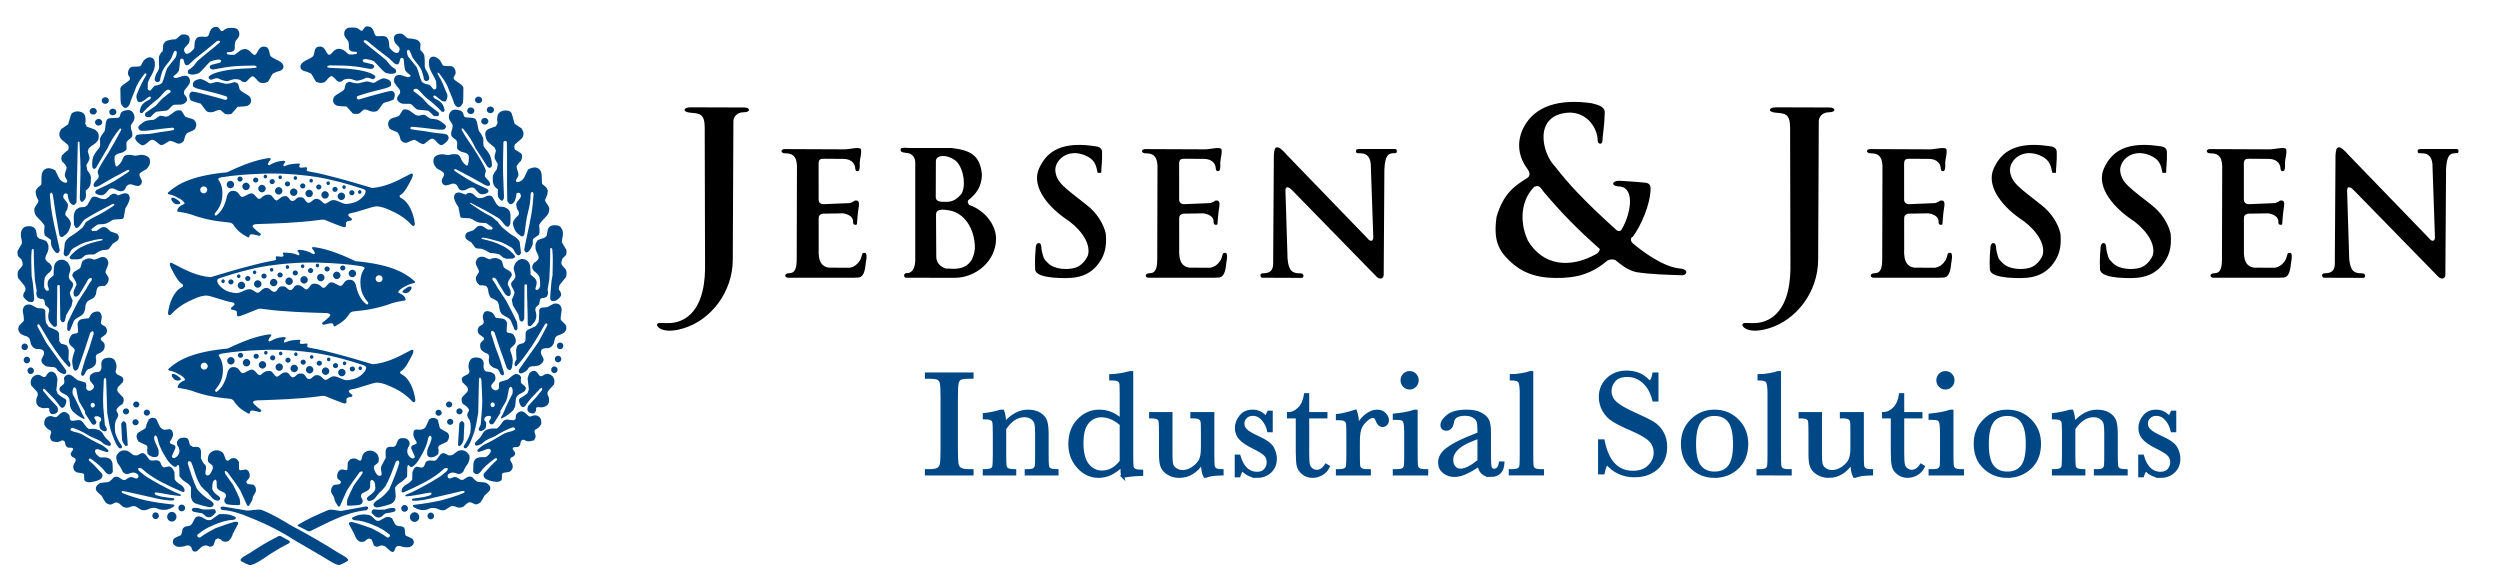
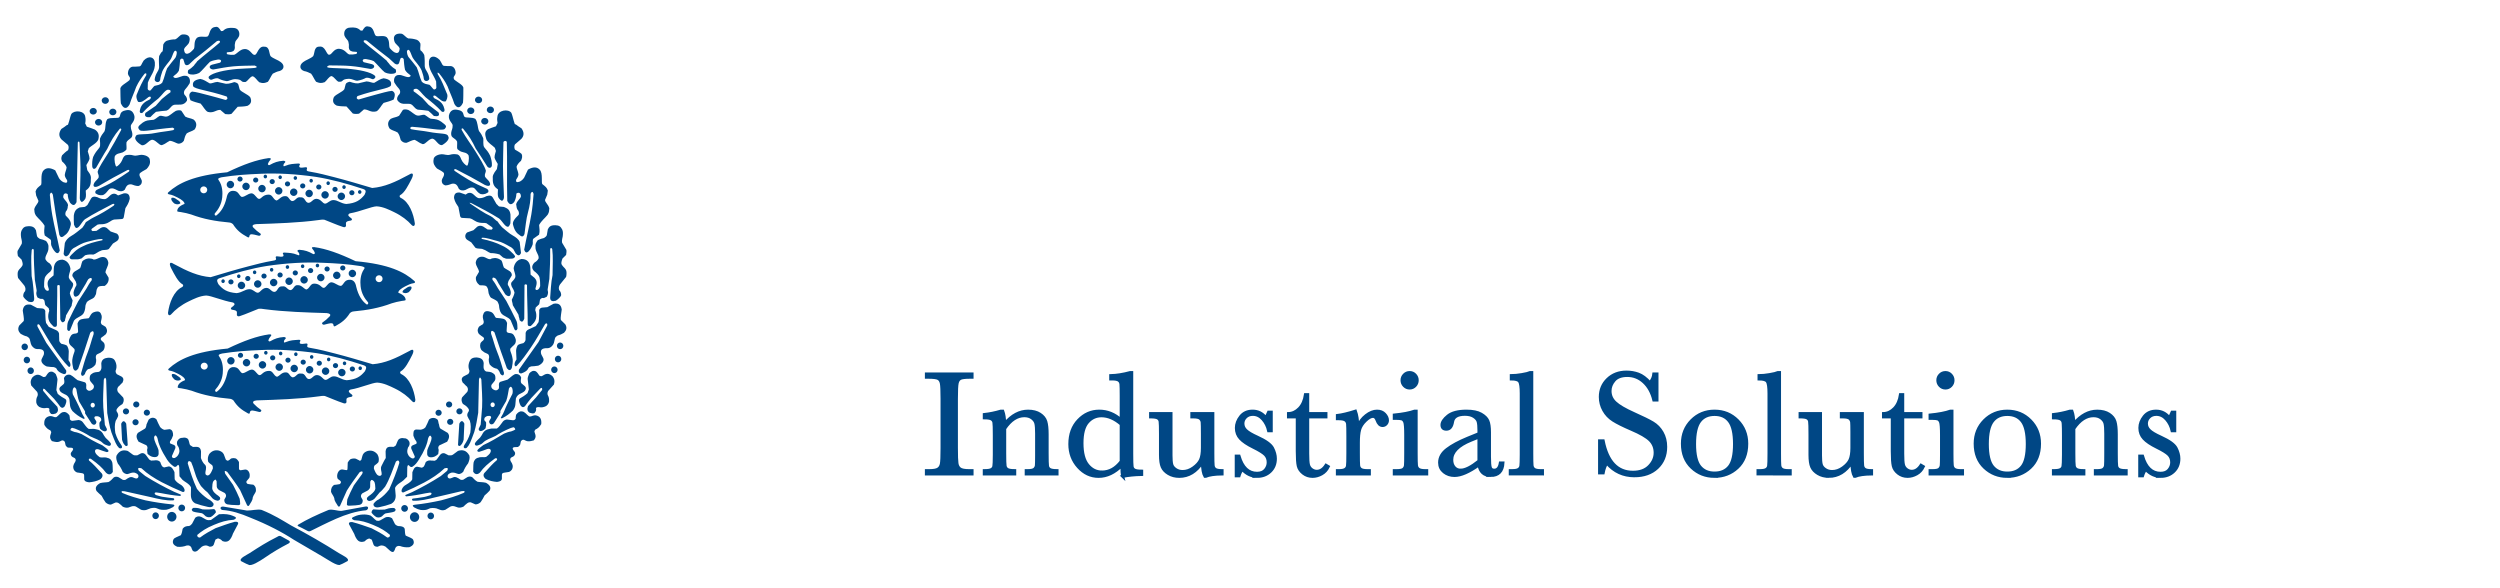
<svg xmlns="http://www.w3.org/2000/svg" height="47" viewBox="0 0 430 100" width="200">
  <g fill="none" fill-rule="evenodd" transform="translate(3 4)">
-     <path d="m215.983 40.762.118-18.518c.045-.897.162-1.427.559-1.432.449-.005 1.063.595 1.71 1.342l13.833 14.31c.379.572 1.029.631 1.003-.195l-.415-11.978c.055-1.674-.623-2.45-1.743-2.445-.511-.047-.796.088-.821-.369-.015-.281.111-.354.669-.376l5.977-.001c.332.018.379.118.379.407 0 .331-.173.31-.52.316-.964.015-1.498.377-1.618 2.788l-.119 18.215c-.113.775-.83.623-1.193.27l-14.534-14.884c-.131-.151-1.138-1.138-1.174.045l.364 11.706c.174 2.064.827 2.584 2.266 2.521.563.039.584.618.248.785l-6.861-.026c-.292.023-.562-.677.047-.76 1.239.008 1.835-.437 1.826-1.722zm182.604 0 .118-18.518c.045-.897.162-1.427.558-1.432.45-.005 1.063.595 1.711 1.342l13.833 14.31c.379.572 1.029.631 1.003-.195l-.415-11.978c.055-1.674-.623-2.45-1.743-2.445-.511-.047-.795.088-.82-.369-.016-.281.111-.354.669-.376l5.977-.001c.332.018.379.118.379.407 0 .331-.173.31-.52.316-.964.015-1.498.377-1.618 2.788l-.119 18.215c-.113.775-.83.623-1.193.27l-14.534-14.884c-.131-.151-1.138-1.138-1.174.045l.364 11.706c.173 2.064.827 2.584 2.266 2.521.563.039.584.618.247.785l-6.86-.026c-.292.023-.562-.677.047-.76 1.239.008 1.835-.437 1.826-1.722zm-223.538 1.097c-.102-2.029.063-3.187.121-4.067.167-.534.37-.519.543-.497.275.034.397.241.441 1.161.322 1.348.3 1.516 1.078 2.238 1.057 1.149 3.451 1.241 4.735.824 1.04-.339 1.788-1.266 2.159-2.127.651-2.394-1.921-5.077-3.818-6.271-3.588-2.516-5.856-5.885-4.583-8.682 1.038-2.249 3.035-4.724 9.227-3.869.988.102 1.539.252 1.604 1.012.062 1.658-.163 2.889-.126 3.573.055.043-.421.104-.642.017-.242-1.235-.454-2.026-1.599-2.705-3.076-1.691-5.583.212-5.677 2.18.06 2.289 1.943 3.304 5.337 6.037 1.818 1.383 2.951 3.267 3.348 4.963.232 2.543-.309 4.053-1.531 5.527-1.95 2.248-4.477 2.272-7.591 2.047-1.442-.171-2.86-.444-3.026-1.362zm164.205 0c-.102-2.029.064-3.187.121-4.067.167-.534.37-.519.543-.497.274.034.396.241.441 1.161.322 1.348.299 1.516 1.078 2.238 1.057 1.149 3.451 1.241 4.735.824 1.04-.339 1.788-1.266 2.159-2.127.651-2.394-1.921-5.077-3.818-6.271-3.588-2.516-5.856-5.885-4.583-8.682 1.038-2.249 3.035-4.724 9.227-3.869.987.102 1.539.252 1.604 1.012.062 1.658-.163 2.889-.126 3.573.055.043-.421.104-.643.017-.242-1.235-.454-2.026-1.599-2.705-3.076-1.691-5.583.212-5.678 2.18.061 2.289 1.944 3.304 5.337 6.037 1.818 1.383 2.951 3.267 3.348 4.963.233 2.543-.309 4.053-1.531 5.527-1.95 2.248-4.477 2.272-7.591 2.047-1.441-.171-2.858-.444-3.026-1.362zm18.95 0c-.102-2.029.063-3.187.121-4.067.167-.534.37-.519.543-.497.274.034.396.241.44 1.161.322 1.348.3 1.516 1.078 2.238 1.057 1.149 3.451 1.241 4.735.824 1.039-.339 1.788-1.266 2.159-2.127.651-2.394-1.92-5.077-3.818-6.271-3.588-2.516-5.856-5.885-4.583-8.682 1.038-2.249 3.035-4.724 9.227-3.869.988.102 1.539.252 1.604 1.012.062 1.658-.163 2.889-.126 3.573.056.043-.421.104-.642.017-.242-1.235-.454-2.026-1.599-2.705-3.076-1.691-5.583.212-5.677 2.18.06 2.289 1.944 3.304 5.337 6.037 1.818 1.383 2.951 3.267 3.348 4.963.232 2.543-.309 4.053-1.531 5.527-1.95 2.248-4.477 2.272-7.591 2.047-1.441-.171-2.858-.444-3.025-1.362zm-224.17-1.827.042-16.101c-.105-1.841-.973-2.061-2.001-2.086-.819.051-.905-.735-.079-.729l10.261.043c.9.01 2.82-.575 2.848.107.074.929-.209 1.372-.235 2.281.054.59.015 1.419-.381 1.367-.328.01-.381-.241-.418-.718-.122-.754-.813-1.391-1.997-1.391l-3.26-.024c-.678-.033-.988.113-1.014.785l.003 6.235c0 .558.387.82.953.788l4.408-.183c.352-.108.653-.265.891-.437.309.018.773-.148.676.901-.187 1.095-.279 2.274-.343 3.187-.011.037-.27.18-.559-.002-.064-.07-.078-.202-.097-.366.063-.875-.697-1.351-1.734-1.52l-3.539.058c-.59.191-.649.459-.649.957l.003 5.025c-.139 2.48.714 3.167 1.763 3.306l3.544.01c.89-.145 1.402-.654 1.84-1.334.44-.935.172-1.236.757-1.229.351-.039.435.516.173 1.914-.254 2.921-1.432 2.226-1.973 2.37h-11.377c-.629-.004-.73-.779.243-.783 1.078-.006 1.248-1.13 1.252-2.433zm186.707 0 .042-16.101c-.105-1.841-.973-2.061-2.001-2.086-.819.051-.905-.735-.079-.729l10.261.043c.9.01 2.82-.575 2.847.107.074.929-.209 1.372-.235 2.281.054.59.015 1.419-.381 1.367-.328.01-.381-.241-.418-.718-.122-.754-.813-1.391-1.997-1.391l-3.26-.024c-.678-.033-.987.113-1.014.785l.003 6.235c0 .558.388.82.953.788l4.408-.183c.351-.108.653-.265.891-.437.31.018.774-.148.676.901-.187 1.095-.279 2.274-.344 3.187-.011.037-.27.18-.559-.002-.064-.07-.078-.202-.097-.366.063-.875-.697-1.351-1.734-1.52l-3.539.058c-.59.191-.649.459-.649.957l.003 5.025c-.139 2.48.714 3.167 1.763 3.306l3.544.01c.89-.145 1.402-.654 1.84-1.334.44-.935.172-1.236.757-1.229.351-.039.435.516.173 1.914-.254 2.921-1.433 2.226-1.973 2.37h-11.377c-.629-.004-.73-.779.243-.783 1.079-.006 1.249-1.13 1.252-2.433zm58.436 0 .042-16.101c-.106-1.841-.974-2.061-2.001-2.086-.818.051-.905-.735-.078-.729l10.26.043c.9.01 2.82-.575 2.848.107.073.929-.209 1.372-.235 2.281.053.59.015 1.419-.382 1.367-.327.01-.38-.241-.417-.718-.122-.754-.813-1.391-1.997-1.391l-3.261-.024c-.678-.033-.987.113-1.014.785l.004 6.235c0 .558.387.82.953.788l4.408-.183c.351-.108.652-.265.891-.437.309.018.773-.148.676.901-.187 1.095-.279 2.274-.344 3.187-.011.037-.27.18-.559-.002-.064-.07-.078-.202-.097-.366.064-.875-.697-1.351-1.734-1.52l-3.538.058c-.59.191-.649.459-.649.957l.003 5.025c-.139 2.48.714 3.167 1.762 3.306l3.544.01c.89-.145 1.402-.654 1.84-1.334.44-.935.173-1.236.757-1.229.351-.039.435.516.173 1.914-.254 2.921-1.433 2.226-1.974 2.37h-11.377c-.629-.004-.729-.779.243-.783 1.079-.006 1.25-1.13 1.253-2.433zm-183.132 0 .042-16.101c-.105-1.841-.973-2.061-2.001-2.086-.818.051-.905-.735-.078-.729l10.261.043c.9.01 2.82-.575 2.847.107.074.929-.209 1.372-.234 2.281.053.59.015 1.419-.382 1.367-.328.01-.38-.241-.418-.718-.122-.754-.813-1.391-1.996-1.391l-3.261-.024c-.678-.033-.987.113-1.014.785l.003 6.235c0 .558.387.82.953.788l4.408-.183c.352-.108.653-.265.891-.437.309.018.773-.148.676.901-.187 1.095-.279 2.274-.344 3.187-.011.037-.27.18-.559-.002-.064-.07-.078-.202-.097-.366.063-.875-.697-1.351-1.734-1.52l-3.539.058c-.59.191-.649.459-.649.957l.002 5.025c-.139 2.48.715 3.167 1.763 3.306l3.544.01c.89-.145 1.402-.654 1.84-1.334.44-.935.172-1.236.757-1.229.351-.039.435.516.173 1.914-.254 2.921-1.433 2.226-1.973 2.37h-11.377c-.629-.004-.73-.779.243-.783 1.079-.006 1.249-1.13 1.253-2.433zm-77.776 1.203-.058-23.835c-.006-2.376-.925-2.402-2.268-2.524-1.668-.077-1.471-.946-.176-.943l9.208.028c1.141.003 1.132.826-.007.821-1.277-.025-1.822.893-1.824 1.513l-.107 23.872c-.025 5.55-3.755 10.354-8.484 11.781-3.306.998-4.559-.116-4.553-.643.197-.755 2.29.402 4.702-.977 3.506-2.004 3.568-7.328 3.568-9.093zm186.686 0-.058-23.835c-.006-2.376-.925-2.402-2.268-2.524-1.668-.077-1.47-.946-.176-.943l9.208.028c1.141.003 1.133.826-.006.821-1.277-.025-1.822.893-1.824 1.513l-.108 23.872c-.025 5.55-3.755 10.354-8.484 11.781-3.306.998-4.559-.116-4.553-.643.197-.755 2.29.402 4.701-.977 3.506-2.004 3.569-7.328 3.569-9.093zm-30.149-1.055c-.421-.146-1.007-.106-1.312.114-2.692 2.222-5.143 3.037-9.003 2.991-3.573-.04-5.961-1.1-7.898-2.994-1.893-1.832-2.745-3.581-2.182-7.527 1.172-4.046 3.162-5.352 5.296-6.689.287-.179.645-.632.061-1.481-1.888-2.496-1.806-5.13-.652-7.293 1.924-3.605 6.069-4.861 11.599-4.08.578.202 2.411.358 2.299 1.721-.039 2.074-.387 4.038-.402 4.817-.015.651-.825.505-.804-.048-.007-2.159-1.762-4.896-4.884-4.869-6.243.286-4.764 6.971-2.412 9.321 2.12 2.748 4.797 5.73 10.565 10.923.344.197.546.21.798-.077.819-1.274 1.803-3.962 1.383-5.859-.213-.96-.802-1.613-1.89-1.613-1.302-.09-1.136-.973.141-.973.175.029 2.57.129 4.646.35.602.149.736.52.753.954-.048 2.903-1.74 6.557-3.077 8.343-.401.108-.415.674-.051 1.059 1.558 1.343 5.428 4.278 8.416 4.408 1.187.211 1.025 1.041.191 1.142-2.613-.086-5.605-.151-8.006-.551-1.522-.373-2.611-1.309-3.573-2.088zm-2.649-1.887c-3.663-3.236-6.503-6.098-9.659-9.842-.888-1.357-1.082-.939-1.613-.839-2.209 2.203-2.64 5.885-1.083 9.265 2.638 4.385 7.324 4.775 11.741 2.297.242-.13.633-.489.614-.881zm-117.734 2.112-.001-16.981c.001-.925-.597-1.493-1.187-1.599-.797-.144-1.345-.067-1.331-.606.009-.314.15-.391 1.446-.289l7.347.001c3.143.398 4.823 1.141 5.192 4.486 0 2.004-.87 3.358-2.361 4.509-.127.214-.076.466.157.799 2.846.962 4.638 3.571 4.638 5.783 0 3.915-3.525 6.726-7.028 6.748l-8.452-.01c-.323 0-.327-.319-.327-.412-.03-.236.229-.42.567-.394.47.038 1.27-.455 1.337-2.037zm3.617-.758c.012 1.078.766 1.71 1.578 2.004 1.098-.016 4.631.816 5.067-3.432 0-3.619-1.952-6.061-4.218-6.518-1.502-.298-2.473-.263-2.473.714zm-.09-10.342c-.013.655.475.834.981.869 1.707.117 2.338-.127 3.408-1.316.794-1.14.552-4.188-.827-5.622-1.385-1.193-3.585-1.285-3.54.023z" fill="#000" fill-rule="nonzero" />
    <g fill="#004785">
      <path d="m26.04 58.866c1.746-1.578 4.379-2.907 10.121-3.441 2.837-1.357 5.035-2.146 7.124-2.44.415-.027.472.119.255.358-.209.231-.262.345-.388.666.066.228.235.211.349.148.78-.434 1.347-.648 2.342-.716.278.014.413.189.258.309-.1.077-.25.257-.262.454-.029.247.083.206.32.111.883-.355 1.306-.326 2.268-.4.298.004.264.174.203.265-.103.151-.077.236-.059.327.158.211.633.105 1.109.048.224-.02.231.159.21.24-.035.136-.104.247.003.37.111.08.175.097.504.152 1.562.262 2.901.621 4.17.948 2.265.582 4.262 1.189 6.536 1.86 2.137-.19 3.895-.972 6.35-2.301.709-.468.817-.017.422.753-.541 1.058-1.196 2.373-1.958 2.778-.199.157-.054.393.088.46 1.463.699 2.215 2.765 2.434 4.412 0 .561-.358.48-.534.284-.718-.809-1.697-1.591-3.029-2.232-.825-.396-1.886-.938-3.011-1-.881.032-2.86.913-4.547 1.197-.217.058-.353.169-.314.4.162.17.241.292.51.46.231.219.039.404-.184.412-.172.006-.323.072-.494.113-.331.155-.241.33-.238.809-.13.259-.339.217-.53.153-1.17-.388-2.002-.786-3.19-1.239-.41-.047-.613.003-1.051.063-3.39.463-7.322.585-10.693.694-.519.064-.746.23-.515.55.553.552.655.645 1.281 1.09.145.173-.078.394-.294.358-.431-.072-1.074-.341-1.424-.223-.142.075-.181.135-.212.327-.02.285-.24.172-.348.113-1.052-.576-1.78-1.125-2.464-2.203-.221-.198-.417-.273-.673-.296-2.287-.206-4.39-.575-6.518-1.375-.596-.174-1.058-.301-1.785-.415-.128-.02-.474-.031-.62-.135-.012-.684.726-1.054 1.264-1.275.01-.325-.45-.717-1.188-1.085-.413-.206-.9-.471-1.479-.554-.208-.029-.319-.196-.119-.351zm.595.942c.292-.072.615.093.882.312.476.272.632.49.569.672-.273.17-.595.218-1.021.001-.608-.531-.584-.87-.431-.985zm5.475-1.958c.334-.009.613.252.623.581.01.329-.255.605-.589.614-.333.009-.613-.251-.623-.581-.009-.33.256-.605.589-.614zm2.615-1.029c.658.95.66 2.158.583 2.918-.122 1.187-.67 2.085-1.289 2.785-.051.201.02.359.233.358.791-.573 1.434-1.505 1.81-3.075.129-.741.455-1.094.915-1.182.568-.051.831.115 1.019.311.243.243.406.662.703.728.584-.035.952-.544 1.608-.623.591-.031.935.997 1.367.957.385-.012.593-.733 1.62-.734.702-.004.743.842 1.349 1.016.436-.119.798-.776 1.469-.754.644-.059.625.615 1.176.85.643.037.767-.785 1.472-.647.85-.093.755.92 1.391.951.61-.06.724-.706 1.394-.695.761.045 1.022.82 1.451.833.484-.031.792-.625 1.452-.618.755.02 1.19.56 2.182.676 1.694-.14 2.401-.663 3.141-1.554.241-.519.378-.819-.213-1.023-2.702-.904-5.427-1.652-8.084-2.08-3.413-.499-6.711-.682-9.6-.538-2.29.093-4.375.23-6.655.595-.573.135-.739.234-.494.543zm1.973.073c.352-.01.648.27.657.624.01.353-.269.649-.622.659-.352.01-.648-.27-.657-.623-.009-.353.27-.649.622-.659zm2.686.319c.353-.01.648.27.657.624.01.353-.269.649-.621.659-.352.01-.648-.27-.657-.623-.01-.353.269-.649.621-.659zm2.746.376c.353-.01.648.27.657.624.01.353-.269.649-.622.659-.353.009-.648-.27-.657-.624-.01-.353.27-.649.622-.659zm2.877.387c.353-.01.648.27.657.624.01.353-.269.649-.621.659-.353.01-.648-.27-.657-.623-.01-.353.269-.649.621-.659zm2.581.234c.352-.01.648.27.657.624.01.353-.269.649-.622.659-.352.01-.648-.27-.657-.623-.01-.353.269-.649.622-.659zm2.653.218c.352-.01.648.27.657.624.01.353-.269.649-.621.659-.352.01-.648-.27-.657-.623-.01-.353.268-.649.621-.659zm2.741.244c.352-.01.648.27.657.624.01.353-.269.649-.622.659-.352.01-.648-.27-.657-.623-.01-.353.27-.649.622-.659zm2.8.243c.352-.01.648.27.657.623.01.353-.269.649-.621.659-.353.01-.648-.27-.657-.624-.01-.353.269-.649.621-.659zm-17.428-2.763c.248-.007.457.183.463.421.007.24-.191.441-.439.447-.248.007-.457-.183-.464-.421-.006-.24.192-.44.439-.447zm2.697.168c.248-.007.456.183.463.422.007.24-.191.44-.439.447-.248.007-.457-.183-.464-.422-.007-.239.191-.44.439-.447zm2.839.27c.248-.007.456.183.463.422.007.24-.191.44-.439.447-.248.007-.457-.183-.463-.422-.007-.239.19-.44.439-.447zm2.634.396c.248-.007.456.183.463.422.007.24-.191.44-.439.447-.248.007-.457-.183-.464-.422-.006-.239.192-.44.44-.447zm2.615.345c.248-.007.457.183.463.421.007.24-.191.441-.439.447-.248.007-.457-.183-.463-.421-.006-.24.191-.44.439-.447zm2.766.184c.248-.007.456.183.463.422.007.24-.191.441-.439.447-.248.007-.457-.183-.463-.422-.007-.24.19-.44.439-.447zm2.79.41c.248-.007.457.183.463.422.007.24-.191.44-.439.447-.248.007-.457-.183-.463-.422-.006-.24.191-.44.439-.447zm2.899.58c.248-.007.456.183.463.422.007.24-.191.441-.439.447-.248.007-.456-.183-.463-.422-.007-.239.191-.44.439-.447zm-14.879-2.674c.165-.005.304.137.309.314.005.178-.126.326-.291.331-.165.004-.303-.137-.308-.314-.005-.177.126-.326.29-.33zm2.55.121c.165-.004.304.137.309.314.005.177-.126.326-.29.33-.165.005-.304-.137-.309-.314-.005-.178.126-.326.29-.331zm2.611.13c.165-.005.304.137.309.314.005.178-.126.326-.291.331-.165.004-.303-.137-.308-.314-.005-.177.126-.326.29-.33zm2.722.467c.165-.005.304.137.308.314.005.178-.126.326-.29.331-.165.004-.304-.137-.308-.314-.005-.177.126-.325.29-.33zm2.924.428c.165-.004.304.137.308.314.005.177-.126.326-.29.33-.165.005-.304-.136-.308-.314-.005-.178.126-.327.29-.331zm2.728.671c.165-.004.304.137.309.314.005.177-.126.325-.29.33-.165.005-.304-.137-.309-.314-.005-.178.126-.326.29-.331zm2.7.842c.165-.005.304.137.308.314.005.177-.126.325-.29.33-.165.004-.304-.137-.308-.314-.005-.177.126-.325.29-.33zm9.339-14.67c-1.75-1.574-4.385-2.897-10.127-3.42-2.841-1.351-5.039-2.135-7.129-2.425-.415-.026-.472.119-.255.358.21.231.263.345.39.665-.066.23-.235.211-.347.149-.782-.432-1.349-.645-2.344-.711-.278.015-.413.189-.257.31.1.077.25.256.263.453.029.247-.082.207-.32.111-.885-.353-1.307-.323-2.27-.395-.298.004-.264.175-.202.265.103.151.078.235.059.327-.158.211-.633.107-1.109.051-.224-.019-.23.159-.21.24.036.135.104.247-.002.369-.111.081-.175.097-.504.153-1.561.265-2.899.627-4.168.957-2.263.587-4.259 1.198-6.533 1.874-2.137-.186-3.898-.964-6.355-2.289-.711-.466-.817-.015-.42.755.543 1.056 1.2 2.371 1.963 2.773.199.156.055.393-.087.46-1.461.702-2.209 2.769-2.425 4.417.002.561.36.479.535.282.716-.81 1.694-1.595 3.024-2.237.823-.398 1.884-.943 3.008-1.007.882.031 2.861.907 4.55 1.187.217.058.353.169.315.4-.161.171-.24.292-.51.461-.23.221-.038.404.184.412.172.005.323.071.496.113.33.154.242.33.24.807.131.259.339.216.53.153 1.169-.39 2-.79 3.187-1.245.409-.048.613.002 1.051.061 3.391.456 7.322.57 10.694.673.519.064.747.228.517.549-.552.553-.653.646-1.278 1.093-.145.173.078.394.295.357.43-.073 1.074-.342 1.424-.226.142.075.181.134.213.327.02.284.24.172.348.113 1.051-.578 1.777-1.129 2.46-2.209.221-.198.416-.274.673-.297 2.287-.211 4.389-.584 6.515-1.389.595-.175 1.057-.303 1.784-.419.129-.02.473-.031.62-.136.01-.684-.728-1.052-1.266-1.273-.01-.324.448-.717 1.186-1.086.413-.208.9-.473 1.478-.557.205-.03.315-.196.116-.351zm-.594.944c-.293-.072-.616.094-.882.314-.475.273-.631.491-.568.673.273.17.595.217 1.021-.001.607-.532.584-.871.429-.986zm-5.479-1.947c-.334-.009-.613.252-.621.582-.009.329.257.604.59.613.333.01.613-.252.621-.581.009-.33-.256-.605-.59-.614zm-2.617-1.024c-.656.952-.655 2.16-.576 2.92.124 1.188.674 2.084 1.295 2.784.051.2-.019.358-.233.358-.793-.571-1.437-1.502-1.817-3.071-.13-.741-.456-1.094-.918-1.18-.569-.05-.831.116-1.019.314-.243.243-.404.663-.701.729-.585-.033-.953-.542-1.609-.619-.591-.029-.934.999-1.365.959-.386-.011-.594-.732-1.621-.731-.702-.003-.741.843-1.347 1.018-.436-.118-.799-.774-1.47-.751-.645-.058-.624.616-1.174.852-.643.039-.769-.783-1.474-.644-.85-.091-.753.921-1.389.954-.609-.059-.725-.704-1.395-.692-.761.048-1.019.823-1.449.837-.485-.031-.794-.624-1.455-.616-.754.022-1.189.563-2.18.681-1.694-.136-2.402-.658-3.143-1.548-.242-.518-.38-.818.211-1.022 2.7-.909 5.423-1.664 8.079-2.096 3.412-.507 6.71-.696 9.599-.557 2.29.089 4.376.222 6.656.581.572.132.739.232.494.54zm-1.973.078c-.353-.01-.648.271-.657.624-.009.353.271.649.624.657.352.01.648-.271.656-.624.009-.353-.271-.648-.623-.657zm-2.685.325c-.352-.01-.646.271-.656.624-.009.353.27.649.623.657.352.01.647-.271.656-.624.009-.353-.27-.649-.623-.657zm-2.745.38c-.352-.009-.647.272-.656.625s.27.649.622.658c.353.009.648-.271.657-.624.009-.354-.27-.649-.623-.659zm-2.876.392c-.352-.009-.647.271-.655.625-.009.353.27.648.622.658.353.009.648-.271.657-.625.009-.353-.27-.648-.624-.658zm-2.58.24c-.353-.009-.648.271-.656.625-.01.353.27.649.622.658.352.009.648-.271.656-.625.01-.353-.27-.649-.622-.658zm-2.652.224c-.353-.01-.647.271-.657.624-.009.353.271.649.624.657.352.01.646-.271.656-.624.009-.353-.271-.649-.623-.657zm-2.741.25c-.352-.01-.646.271-.656.624-.009.353.27.649.624.657.352.01.646-.271.656-.624.008-.353-.271-.648-.624-.657zm-2.799.248c-.352-.01-.647.271-.656.624-.009.353.27.649.624.657.352.01.646-.271.656-.624.009-.353-.271-.648-.624-.657zm17.422-2.798c-.249-.006-.456.183-.463.423-.006.24.191.44.44.447.247.007.456-.183.462-.423.007-.24-.191-.44-.44-.447zm-2.697.175c-.248-.006-.457.184-.463.423-.007.24.191.44.44.447.247.006.456-.184.462-.423.007-.24-.191-.441-.439-.447zm-2.837.276c-.247-.007-.456.183-.462.422-.007.24.191.44.44.447.249.006.457-.183.463-.423.006-.24-.192-.439-.44-.446zm-2.633.402c-.249-.007-.457.183-.463.423-.006.24.192.44.44.447.249.007.457-.183.463-.423.006-.24-.192-.44-.44-.447zm-2.614.35c-.249-.006-.456.183-.463.423-.006.24.192.44.44.447.248.006.456-.183.463-.423.006-.24-.192-.44-.44-.447zm-2.766.189c-.249-.006-.456.184-.463.423-.006.24.192.44.44.447.249.006.456-.184.463-.423.006-.239-.192-.44-.44-.447zm-2.79.417c-.248-.006-.456.183-.462.423-.007.24.191.44.44.447.247.007.456-.183.463-.423.006-.24-.192-.44-.44-.447zm-2.896.586c-.249-.006-.456.184-.463.423-.006.24.192.44.44.447.249.006.456-.184.463-.423.006-.24-.192-.441-.439-.447zm14.873-2.705c-.165-.005-.304.137-.308.315-.005.177.127.325.291.33.165.004.304-.137.308-.315.005-.178-.125-.326-.29-.33zm-2.55.127c-.164-.004-.303.137-.308.314-.004.178.127.326.292.33.165.004.303-.137.307-.314.005-.176-.126-.325-.291-.33zm-2.61.135c-.165-.004-.303.137-.308.315-.004.178.127.326.291.33.165.005.304-.137.308-.315.004-.177-.126-.325-.291-.33zm-2.722.473c-.164-.005-.303.137-.307.314-.006.178.126.326.291.331.165.004.303-.137.308-.315.004-.178-.127-.325-.292-.33zm-2.923.434c-.165-.004-.304.137-.308.315-.004.177.126.325.291.33.165.004.303-.137.308-.315.004-.176-.127-.325-.291-.33zm-2.727.677c-.165-.004-.304.137-.308.315-.005.177.127.326.291.33.165.004.304-.137.308-.315.005-.177-.126-.325-.291-.33zm-2.698.847c-.164-.004-.303.137-.307.314-.005.177.126.326.291.33.164.004.303-.137.308-.315.004-.177-.127-.325-.292-.33zm-9.423-14.966c1.746-1.578 4.379-2.907 10.121-3.441 2.837-1.357 5.035-2.146 7.124-2.44.415-.027.472.119.255.358-.209.231-.262.345-.388.665.066.228.236.211.348.148.78-.434 1.348-.648 2.343-.716.278.015.413.189.257.309-.1.077-.25.257-.262.455-.029.247.083.206.32.111.883-.355 1.306-.326 2.268-.399.298.004.264.174.203.265-.103.151-.077.236-.059.327.159.211.633.105 1.109.048.224-.02.231.159.21.24-.035.135-.104.247.003.37.111.08.175.097.504.152 1.562.262 2.9.621 4.17.948 2.265.582 4.262 1.189 6.536 1.861 2.137-.19 3.896-.972 6.35-2.301.709-.467.816-.017.421.754-.541 1.058-1.196 2.373-1.958 2.778-.199.156-.053.393.088.46 1.463.699 2.215 2.764 2.434 4.411 0 .561-.358.48-.534.284-.717-.809-1.697-1.59-3.029-2.232-.825-.396-1.886-.938-3.011-1-.881.032-2.86.913-4.547 1.197-.217.058-.353.169-.314.401.161.17.241.292.51.459.231.22.039.404-.184.412-.171.006-.322.072-.494.113-.33.155-.241.33-.238.809-.13.259-.339.217-.53.153-1.17-.388-2.002-.787-3.19-1.239-.41-.047-.613.003-1.051.063-3.39.462-7.321.585-10.693.693-.519.064-.746.23-.516.55.553.552.655.645 1.281 1.091.145.173-.078.394-.294.358-.43-.072-1.074-.341-1.424-.223-.142.075-.181.135-.212.327-.02.285-.24.173-.347.113-1.052-.576-1.78-1.125-2.464-2.204-.221-.198-.417-.273-.673-.296-2.287-.206-4.39-.575-6.518-1.375-.596-.174-1.058-.301-1.786-.416-.128-.02-.473-.03-.619-.134-.012-.684.726-1.054 1.264-1.275.01-.325-.45-.717-1.188-1.085-.413-.206-.9-.471-1.479-.554-.206-.029-.317-.196-.118-.351zm.595.942c.292-.073.615.093.882.312.476.273.632.49.569.671-.273.17-.595.218-1.021.001-.608-.53-.584-.869-.431-.984zm5.475-1.958c.333-.009.613.251.622.58.009.329-.255.605-.589.614-.334.009-.613-.252-.623-.581-.009-.328.256-.605.59-.614zm2.615-1.029c.658.95.66 2.158.582 2.918-.122 1.187-.67 2.085-1.289 2.786-.051.201.02.358.233.358.792-.573 1.434-1.505 1.811-3.075.129-.741.455-1.094.915-1.181.568-.051.831.114 1.019.311.243.243.406.662.703.728.585-.034.952-.543 1.608-.623.591-.031.935.997 1.367.957.386-.012.593-.734 1.62-.734.702-.004.743.842 1.349 1.016.436-.119.798-.775 1.469-.754.644-.059.625.614 1.175.85.643.037.768-.785 1.472-.647.85-.093.755.92 1.391.951.61-.06.724-.705 1.394-.695.761.046 1.022.82 1.451.834.484-.031.792-.625 1.452-.618.755.02 1.19.56 2.182.676 1.694-.139 2.401-.663 3.141-1.554.241-.519.378-.818-.213-1.022-2.702-.904-5.427-1.653-8.084-2.08-3.413-.499-6.711-.682-9.599-.538-2.29.094-4.375.23-6.655.595-.573.135-.739.235-.493.543zm1.973.074c.352-.01.648.27.657.623.01.353-.269.649-.622.659-.352.01-.648-.27-.657-.624-.01-.353.269-.649.622-.659zm2.686.319c.352-.01.648.27.657.623.01.353-.269.649-.622.659-.353.01-.648-.27-.657-.624-.01-.353.27-.649.622-.659zm2.746.376c.352-.01.648.27.657.623.01.353-.269.649-.622.659-.353.01-.648-.27-.657-.623-.01-.353.27-.649.622-.659zm2.877.387c.352-.01.648.27.657.623.01.353-.269.649-.622.659-.353.01-.648-.27-.657-.623s.269-.649.622-.659zm2.581.235c.352-.01.648.27.657.623.01.353-.269.649-.622.659-.353.01-.648-.27-.657-.623-.01-.353.27-.649.622-.659zm2.653.217c.352-.01.648.27.657.623.01.353-.269.649-.622.659-.353.01-.648-.27-.657-.623-.01-.353.27-.649.622-.659zm2.741.245c.352-.01.648.27.657.623.01.353-.269.649-.622.659-.352.01-.648-.27-.657-.624-.01-.353.269-.649.622-.659zm2.799.243c.352-.01.648.27.657.623.01.353-.269.649-.622.659-.353.01-.648-.27-.657-.623-.01-.353.27-.649.622-.659zm-17.427-2.763c.248-.007.457.183.464.422s-.191.44-.439.447c-.248.007-.456-.183-.463-.422-.007-.24.191-.44.439-.447zm2.697.169c.248-.007.457.183.464.422.007.24-.191.44-.439.447-.248.007-.456-.183-.463-.422-.007-.24.191-.44.439-.447zm2.839.269c.248-.007.456.183.463.422.007.24-.191.44-.439.447-.248.007-.457-.183-.463-.422-.006-.24.191-.44.439-.447zm2.634.397c.248-.007.457.183.464.422.007.24-.191.44-.439.447-.248.007-.457-.183-.463-.422-.007-.24.191-.44.439-.447zm2.615.345c.248-.007.456.183.463.422.007.24-.191.44-.439.447-.248.007-.456-.183-.463-.422-.007-.24.191-.44.439-.447zm2.766.184c.248-.007.456.183.463.422.007.24-.191.44-.439.447-.248.007-.457-.183-.463-.422-.006-.24.191-.44.439-.447zm2.791.41c.248-.007.456.183.463.422.007.24-.191.44-.439.447-.248.007-.457-.183-.464-.422-.007-.24.191-.44.439-.447zm2.898.581c.248-.007.457.183.463.422.006.24-.191.44-.439.447-.248.007-.457-.183-.463-.422-.006-.24.191-.44.439-.447zm-14.879-2.675c.165-.004.304.136.309.314.005.177-.126.326-.29.33-.165.004-.304-.136-.309-.314-.005-.177.126-.326.29-.33zm2.55.122c.165-.005.304.136.309.314.005.177-.126.326-.29.33-.165.004-.304-.136-.309-.314-.005-.177.126-.326.29-.33zm2.611.13c.165-.005.303.137.308.314.005.178-.126.326-.29.331-.165.005-.304-.137-.309-.314-.005-.178.126-.327.291-.331zm2.722.467c.165-.004.304.136.308.314.005.177-.126.326-.29.33-.165.004-.304-.136-.309-.314-.005-.177.126-.326.291-.33zm2.924.428c.165-.005.304.137.309.314.005.178-.126.326-.291.33-.165.005-.303-.136-.308-.314-.005-.178.126-.325.29-.33zm2.728.671c.165-.004.303.137.308.314.005.177-.126.326-.29.331-.165.004-.304-.137-.309-.314-.004-.178.126-.327.291-.331zm2.699.842c.165-.004.304.137.309.314.005.177-.126.326-.291.33-.165.005-.303-.136-.308-.314-.005-.177.126-.326.29-.33zm-37.8-10.287c-.439-.482-.424-.638.499-1.337.603-.394.84-.382 1.85-.471.371-.137.54-.369 1.029-.665.4-.118.885.208 1.285.09.407-.056 1.016-.697 1.525-.968.368-.126.803-.16.972.027.135.176.497.783.633.959.508.283.856.233 1.429.504.613.478.578 1.167.187 1.718-.494.346-.821.342-1.344.657-.306.405-.372.78-.514 1.293-.251.366-.648.52-.981.487-.334-.081-.896-.464-1.438-.491-.708.371-.644.48-1.359.75-.493.047-1.053-.935-1.692-.931-.633.139-1.014.99-1.731.957-.756-.404-1.425-1.09-1.065-1.546.148-.562 1.394-.162 3.469-.591.923-.191 2.042-.273 2.975-.474.23-.191.3-.222-.09-.424-3.133.258-5.065.766-5.638.455zm-1.781-4.446c-.526.928-1.08.71-1.495-.195-.086-.837-.061-1.631-.084-2.439-.093-.571 1.022-1.038 1.579-1.567.241-.558-.16-.503-.28-1.097.003-.795.436-1.153.802-1.201.357-.023.715.014 1.041-.041.474.032.457-.418.867-1.02.88-.921 1.839-.606 1.923.338.131 1.451-.804 2.311-1.205 3.465-.01.355-.02.711-.029 1.066.04.199.18.284.423.313.284-.222.515-.644.754-.819.47-.131.882-.107 1.327-.562.397-.872.459-1.548.839-2.466.437-.564.933-1.253 1.418-1.805.154-.285.254-.63.242-.997-.106-.285-.363-.293-.493-.001-.206.381-.304.804-.51 1.185-.291.533-1.011 1.139-1.474 2.125-.126.477-.343.908-.387 1.523-.16.575-.952.35-.939-.11.148-1.158.715-1.345.766-2.108.001-.67-.089-1.245.006-1.919.176-.365.383-.702.598-.82.081-.396.056-.76.106-1.156.183-.327.283-.482.596-.649.516-.164.986-.251 1.46-.244.539-.226.763-.754 1.214-.839.92-.093 1.471.306 1.222 1.221-.148.651-.788.804-.922 1.362.068.565.244.787.625.72.375-.075.674-.386 1.083-.837.206-.456-.075-1.237.497-1.873.488-.393 1.364-.102 1.799-.232.488-.186.264-1.553 1.372-1.648.483-.153.748.297.997.698.1-.033.278.035.349-.039.49-.504 1.084-.55 1.727-.502.969-.004 1.19.837 1.02 1.414-.217.515-.598.697-.664 1.069-.079.27-.104.589-.06.955-.041.342-.178.531-.38.598-.371.179-.497.081-.891.155-.175-.015-.187.26.013.358.515.088.668.108 1.141.071.475-.143 1.009-.956 1.766-.985 1.018-.059 1.25 1.05 1.774 1.005.493-.049.589-1.589 1.677-1.408.936-.015.766 1.223 1.051 1.627.413.405 1.302.658 1.745 1.016.702.525.611 1.265-.179 1.534-.469.083-.796.268-1.185.457-.314.401-.545 1.016-.842 1.4-.517.22-.833.319-1.482.085-.383-.285-.746-1.005-1.199-1.039-.5.208-.745.78-1.169.987-1.026.077-.324-.439-1.786-.492-.673.033-1.06.367-1.472.346-.678-.105-1.103-.292-1.493-.491-.662-.047-.855.23-1.206.268-.399-.179-.471-.362-.339-.592.69-.653 2.698-1.09 4.856-1.28 1.072-.094 2.093-.081 2.986-.175.466-.036.526-.246.033-.41-1.179.032-2.483.025-3.645.134-1.198.113-2.118.297-3.436.537-.689.039-.951-.633-.26-.821.508-.133.866-.214 1.375-.347.276-.204.304-.586-.373-.535-.491.113-.859.128-1.361.38-.667.659-1.375 1.55-1.85 1.924-.603.309-1.322.358-1.768.165-.207-.105-.235-.251-.121-.657.369-.207.676-.459.98-.774.093-.2.474-.546.568-.747 1.368-1.198 2.64-2.145 3.86-3.202.187-.323-.121-.42-.476-.255-1.246 1.064-2.523 2.082-3.816 3.084-.307.325-.662.587-.968.912-.285.187-.552.217-.727-.055-.087-.273-.173-.547-.26-.821-.224-.2-.347-.162-.556.09-.041.632-.096 1.342-.217 1.884-.253.442-.543.636-.833.86-.228.121-.08.345.232.381.583.001 1.138-.416 1.631-.383.855-.041.991.864.826 1.312-.295.461-.458.701-.802 1.085-.176.239-.257.561-.077.869.399.364.507.793.41 1.044-.593.928-1.391.575-2.206.689-.622.203-.617.73-1.299.997-.775.053-1.086.11-1.813.21-.285.222-.69.617-.957.901-.591.107-1.141-.058-.856-.718.696-.513 1.076-.706 1.772-1.219.364-.385.681-.783 1.045-1.168.483-.369.963-.831 1.478-1.153.088-.345-.017-.409-.413-.453-.48.025-1.029.948-1.663 1.517-.888.698-1.85 1.505-2.73 2.464-.379.16-.56-.107-.42-.539.224-1.007.924-1.409 1.667-1.762.323-.256.242-.642-.207-.413-.791.633-1.223.989-1.793.824-.146-.252-.372-.687-.262-1.18.544-1.363.956-2.253 1.672-3.415.055-.327-.047-.402-.302-.228-.534.686-1.035 1.386-1.439 2.268-.372 1.059-.81 1.935-1.136 3.009zm10.936-3.134c-.162-.632.097-1.074 1.239-1.26.566.096 1.038.439 1.611.763.392.053.757-.218 1.328-.252.409.083.799.186 1.209.269.386.14.986.013 1.685-.236.377.076.655.206.716.451.037.219.179.596.217.815.317.489 1.437.834 1.816 1.342.319.709.115 1.177-.488 1.481-.627.134-1.058.122-1.667.155-.365.387-.709.834-1.073 1.221-.342.106-.728.091-1.073.037-.257-.229-.595-.496-.851-.723-.799-.003-1.103.602-2.13.355-.458-.19-.853-1.027-1.255-1.439-.625-.173-1.187-.308-1.733-.564-.342-.806-.265-1.266.266-1.501.712.057 1.741.36 2.928.662.915.232 1.903.52 2.822.779.293-.061.455-.23.205-.591-3.365-1.112-5.412-1.22-5.773-1.763zm-12.688 7.401c-.831.973-1.522 2.107-2.083 3.36-.651.996-1.254 2.145-1.89 3.198-.244.353-.619.36-.69-.151-.039-.573-.011-1.116.154-1.653.342-.725.601-1.005 1.066-1.592.284-.405.031-1.211.112-1.574.215-.499.392-.759.768-1.229.271-.646.048-1.478.491-2.105.518-.342 1.838-.091 2.025-.311.31-.236-.026-.995 1.125-1.198.758-.184 1.292.093 1.512.983.13.913-.622 1.318-.626 1.723 0 .666.199.774.258 1.233.042.314 0 .652-.232.816-.38.273-.655.487-.768.751-.048.38.075 1.024-.029 1.276-.202.189-.34.301-.606.439-.59.223-.994.14-1.361.638-.179.627.076 1.781.265 1.805.252-.051.803-.613.982-1.087.205-.543.333-.709.62-.859.508-.089.826-.108 1.341.035.472.132.934-.106 1.38-.107.987.047 1.428.552 1.414.851.18.746-.221 1.24-.556 1.599-.395.239-1.153.598-1.203.849-.066.514.289.725.393 1.158.035.541-.215.792-.592.913-.486-.013-.766-.146-1.16-.281-.738-.099-.93.342-1.179.906-.241.271-.678.351-1.101.198-.325-.153-.804-.461-1.135-.419-.637-.036-.67.744-1.499 1.146-.691.118-.959-.096-1.297-.298-.07-.185-.097-.394.209-.599 1.078-.502 2.137-.962 3.116-1.567.785-.485 1.589-.986 2.354-1.526.282-.206.1-.442-.211-.296-.821.464-1.65.87-2.445 1.307-.82.451-1.609.934-2.456 1.413-.429.202-.657.195-.774.127-.115-.068-.221-.189-.051-.572.222-.463.834-.815.802-1.119.045-.347-.163-.536-.18-.88.178-.758 1.122-2.075 1.841-3.256.75-1.233 1.5-2.581 2.181-3.884.159-.314-.192-.385-.285-.162zm-6.469 12.51c.242-.083.456-.295.644-.638.142-.428.051-.887.039-1.329.477-.356.934-.742.873-1.856.05-.467.073-.79-.606-1.65-.053-.293-.105-.587-.157-.881.181-.359.404-.605.543-1.078-.007-.505-.201-.851-.3-1.276.038-.192.136-.348.175-.542.392-.429 1.391-.857 1.633-1.495.182-.692.092-1.253-.588-1.717-.416-.165-.864-.328-1.382-.493-.094-.189-.187-.377-.281-.567.072-.347.094-.71.012-1.108-.102-1.112-1.878-1.226-2.396-.508-.272.565-.539 2.21-.7 1.852-.364.279-.672.518-1.02.719-.508.723-.421 1.326.034 1.814.421.342.687.594 1.108.936.17.271.132.643.013.904-.408.247-.721.586-1.027.878-.181.404-.17.668.004 1.06.347.286.697.687.776 1.019-.053.497-.247.71-.318 1.304.013.254.118.493.393.884.113.456-.092.555-.63.355-.318-.174-.529-.353-.751-.685-.218-.451-.436-.903-.655-1.354-.893-.494-1.528-.472-1.985-.002-.669.635-.189 2.387-.505 2.556-.475.39-.728.552-.894 1.084.036.236.072.471.108.706.156.306.234.594.39.899-.004.437-.512.718-.72 1.432.031.339.007.69.295 1.123.497.618 1.057.989 1.484 1.747-.025.517-.157 1.022.024 1.664.301.243.658.425.958.668.249.226.062.694.159 1.002.165.433.328.769.682 1.158.438.428.63.143.788-.244-.383-2.025-.937-4.059-1.289-6.079-.205-1.171-.333-2.347-.422-3.506.156-.562.353-.394.516-.033.165 1.027.296 2.094.463 3.121.207 1.279.451 2.52.657 3.799.155.345.353.59.843.154.432-.299.843-.692 1.098-1.758.157-.478-.124-1.046-.842-1.703-.12-.234-.06-.472.025-.709.215-.225.324-.523.328-.894.258-.503-.734-1.196-.786-1.571.002-.624.369-.796.772-.509.021.574.177 1.038.395 1.451.596.707.873.389 1.125-.076.066-3.426.152-6.852.217-10.278.154-.261.243-.176.295.042.027 1.316.16 2.808.169 4.262.013 1.93-.105 3.808-.119 5.251-.001.29.084.544.339.696zm-.911 4.472c-.136-.015-.247-.129-.426-.588-.038-.591-.048-.94-.032-1.533.121-.953.527-1.184 1.005-1.417.199-.006.507-.069.706-.075.217.023.384-.151.627-.335.205-.397.424-.728.63-1.125.159-.284.504-.428 1.09-.224.376.209.774.332 1.207.331.372.016.734-.403 1.099-.735.271-.197.565-.283.907-.13.115.076.23.151.344.225.353-.105.65-.254 1.003-.36.67-.06.986.179 1.006.931-.172.776-.455 1.146-.746 1.615-.048.455-.176.79-.225 1.244-.058.481-.14.617-.414.632-.486.051-.832.044-1.297.084-.646.153-.802.584-1.688.76-.422.1-.718-.002-1.162.11-.289.243-.687.456-.975.699-.2.203-.051.3.098.417.216-.024.467-.016.683-.039.229-.189.548-.336.777-.525.433-.217.722-.119.99.025.205.203.464.404.67.608.377.154.698.213 1.075.368.422.314.475.94.009 1.274-.23.146-.461.292-.691.437-.234.311-.468.622-.703.934-.436.265-1.009.077-1.354.295-.452.126-.861.538-1.275.655-.369-.008-.863-.056-1.444.126-.246.216-.373.328-.619.545-.311.086-.553.194-.956.151-.564-.025-.859.142-1.094-.257-.059-.267.474-.651.819-1.018.364-.359.869-.695 1.484-.974.79-.421 1.978-.747 3.33-1.033.054-.156.034-.074-.027-.196-.82-.038-1.741.27-2.621.478-.765.187-1.44.589-2.056.946-.297.127-.469.29-.649.474-.115.255-.295.502-.409.757-.352.377-.644.481-.907-.083.077-.655.135-1.243.211-1.898.164-.471.607-.926 1.024-1.162.751-.425 1.299-.921 1.987-1.462.203-.244.459-.655.608-.964.446-.259.833-.572 1.285-.79 1.223-.59 2.359-1.258 3.492-2.039.187-.156.201-.421-.221-.273-1.65.882-3.128 1.593-4.731 2.616-.58.482-.94 1.49-1.445 1.497zm4.945-22.497c.341-.01.627.24.635.554.009.315-.262.58-.603.589-.341.01-.626-.24-.635-.554-.009-.315.263-.58.603-.589zm1.296 1.966c.341-.01.626.24.635.554.009.315-.263.58-.603.589-.341.01-.626-.24-.635-.554-.009-.315.263-.58.603-.589zm-3.373-.124c.341-.01.626.24.635.554.009.315-.262.58-.603.589-.341.01-.626-.24-.635-.554-.009-.315.263-.579.603-.589zm.925 1.892c.341-.01.626.24.635.554.009.315-.263.58-.603.589-.341.01-.626-.24-.635-.554-.009-.315.263-.58.603-.589zm-11.061 30.865c.018.636-.377.729-.961.575-.376-.217-.87-.669-.935-.966.019-.377.086-.589.338-.859.094-.296.077-.624-.14-.951-.364-.46-.712-.847-1.076-1.307-.081-.325-.107-.726-.044-1.041.138-.448.413-.553.626-.86.142-.249.385-.287.013-1.265-.293-.279-.336-.332-.63-.613-.059-.308-.105-.675-.046-.886.222-.423.421-.673.643-1.098.195-.249.064-.738-.037-1.173-.058-.404-.102-.882.086-1.25.274-.523.541-.694 1.16-.72.806-.034 1.085.27 1.299.69.062.338.123.676.185 1.014.09.219.281.339.486.476.367.081.705.179 1.075.361.333.422.458.752.406 1.106.061.897-.58 1.271-.529 2.012.196.388.455.572.723.725.611.613.412 1.109.113 1.438-.442.334-.871.744-.955 1.147-.1.5-.1.981-.099 1.478.08.236.176.462.407.615.306.122.423.01.414-.208-.06-.273-.192-.557-.208-.817-.064-.558.174-.935.657-1.278.102-.042.258-.259.361-.302.04-.432-.004-.76.037-1.192.058-.972.578-1.516 1.509-1.511.948.184 1.283 1.029 1.356 1.598-.038.498-.35 1.017-.272 1.525.162.431.477.611.695.924.096.287.013.418-.064.68-.186.358-.36.556-.469 1.057.095.464.311.863.481 1.206-.017.327-.15.613-.167.94-.323.557-.646 1.115-.969 1.673.009.313-.185.601-.176.915-.306.314-.515.452-.804-.246-.006-2.025-.088-3.786-.093-5.811-.106-.113-.31-.165-.434.027.027 2.349-.085 4.414-.058 6.764-.086.447-.363.266-.518.296-.48-.457-.783-.759-.918-1.284-.128-.529-.039-1.051.124-1.457-.059-.246-.038-.205-.097-.451-.16-.14-.425-.393-.585-.532-.091-.217-.085-.58-.178-.826-.055-.091-.168-.196-.352-.268-.273.091-.522-.064-.801-.203-.096-.155-.197-.387-.219-.7-.018-.183.078-.368.06-.551-.108-.597-.2-1.21-.308-1.808-.113-1.707-.191-3.386-.186-5.098-.055-.281-.201-.304-.357-.044-.164 1.483-.036 2.596-.014 4.493.282 1.197.359 2.987.441 3.842zm7.715-.609c-.24.244-.561.396-.738.277-.118-.079-.228-.284-.211-.681.077-.393.225-.788.474-1.189.058-.171.025-.406-.097-.703-.191-.308-.382-.616-.573-.924-.037-.233.024-.47.292-.714.315-.24.716-.402 1.046-.676.208-.463.176-.721.385-1.185.296-.248.631-.438 1.109-.472.268.005.658.067.844.208.442-.011.779-.266 1.218-.409.78-.173 1.179.241 1.286.96-.03.646-.455 1.108-.496 1.659.178.295.355.591.532.886.103.594-.175 1.074-.638 1.424-.352.01-.704.004-.988.094-.242.091-.322.314-.425.577-.02.249-.088.483-.107.731-.124.251-.244.601-.534.742-.403.236-.697.308-1.032.625-.101.264-.236.445-.255.707-.027.439-.116.962-.374 1.326-.481.56-1.127.583-1.59 1.176-.269.621-.336.859-.605 1.481-.143.415-.432.374-.567-.001.014-.431-.004-.879.142-1.281.53-1.165 1.159-2.331 1.737-3.497.474-.731.948-1.463 1.422-2.195.273-.489.546-.996.909-1.446.105-.382-.096-.576-.575-.187-.312.466-.338.661-.651 1.127-.296.532-.643 1.031-.941 1.561zm1.926 6.514c-.368 1.122-.72 2.24-1.095 3.345-.32.946-.668 1.882-.983 2.842-.319.411-.614.515-.861-.055-.103-.48-.189-.963-.157-1.445.097-.704.249-1.047.389-1.46.056-.244.011-.463-.132-.53-.229-.281-.608-.494-.736-.777-.206-.543-.061-.881.27-1.438.241-.312.526-.309.798-.342.356-.049.458-.226.402-.535-.037-.417-.048-.772-.086-1.188.153-.385.284-.685.854-.768.412-.1.676-.058 1.025-.131.234-.088.346-.863.932-1.046 1.013-.365 1.191.118 1.345.629.061.428-.108.747-.149 1.113.042.13.047.273.191.399.236.113.423.251.636.388.389.6.23.945.036 1.253-.255.227-.51.416-.765.58-.122.175-.196.247.013.516.186.151.463.364.512.583.134.467-.023 1.007-.298 1.212-.294.253-.478.376-.825.502-.28.099-.393.298-.358.73.15.372.002.894-.092 1.146-.409.472-.751.653-1.271.758-.301.261-.414.488-.513.812-.311.476-.675.421-.661-.114.37-1.239.682-2.484 1.178-3.703.396-.974.61-2.015.972-3.016.086-.615-.201-.641-.57-.26zm-3.752 5.825c-.816-.782-1.803-2.169-2.514-3.189-.922-1.324-1.6-2.558-2.436-3.935-.206-.268-.485-.192-.376.24.549.991.978 1.824 1.526 2.814 1.151 1.574 2.256 3.151 3.406 4.724.086.359-.025.658-.405.638-.529-.18-.954-.411-1.153-.751-.089-.18-.107-.313-.562-.448-.39-.015-.679-.032-1.22-.112-.63-.278-1.05-.774-.886-1.237.096-.277.275-.488.371-.764.132-.53-.016-.88-.574-.964-.288-.057-.436.009-.724-.049-.406-.077-.796-.48-.91-.873-.073-.285-.119-.491-.193-.777-.079-.238-.2-.325-.484-.5-.346-.074-.766-.249-1.082-.449-.372-.385-.586-.822-.236-1.443.254-.255.507-.51.76-.766.097-.477-.111-1.198-.168-1.798.115-.931.644-1.126 1.394-1.006.358.212.725.366 1.082.577.261.006.534.058.795.063.399.002.679.305.602.685.058.651-.004 1.123.134 1.807.189.23.286.45.474.68.422.197.797.35 1.219.548.347.125.594.442.549.82.01.34.019.679.029 1.018.069.233.156.362.359.523.262.058.685.145.962.318.149.231.302.589.319.983.002.562-.057.941-.055 1.503.216.319.336.515.348.861-.047.295-.14.388-.349.257zm-4.077 3.882c-.291-.191-.306.015-.284.278.37.417.684.859 1.054 1.275.447.504.95.984 1.397 1.487.211.549.113.939-.304 1.162-.289.097-.498.134-.769.059-.069-.081-.232-.262-.268-.366-.063-.205-.054-.26-.024-.436-.005-.135-.089-.242-.499-.232-.353.09-.76.076-1.248-.168-.357-.253-.459-.524-.514-.783-.013-.433 0-.693.193-1.05.109-.206.094-.494-.043-.753-.322-.343-.694-.766-1.018-1.109-.187-.633-.077-1.015.23-1.419.378-.362.799-.543 1.312-.329.183.1.364.2.546.299.151.015.251-.012.399-.09.149-.266.41-.616.598-.746.485-.23.821.004 1.138.328.113.319.296.648.295.957-.08.602-.116 1.202-.195 1.803.08.215.161.43.241.645.481.429.885.642 1.302.885.213.135.2.387.13.654-.062.236-.165.49-.273.653-.29.309-.527.24-.739-.001-.339-.452-.689-.93-1.05-1.337-.526-.592-1.084-1.072-1.61-1.666zm13.193 9.65c.303.517-.129.647-.421.461-.485-.496-.649-.963-1.306-2.682-.339-1.054-.531-2.291-.717-3.326-.073-1.911-.11-3.824-.184-5.736-.101-.423-.237-.42-.41.012-.043 1.582-.182 3.178-.083 4.779.107 1.008.165 1.981.271 2.989.114.233.228.465.342.697.042.256-.091.382-.34.421-.345-.049-.608-.232-.835-.477-.111-.395-.121-.666-.104-1.003.092-.148.195-.285.3-.386.031-.134.017-.254-.059-.421-.193-.203-.37-.341-.814-.319-.24.014-.333.135-.283.36.124.222.196.304.32.526.089.385-.323.861-.799.382-.428-.636-.699-1.11-1.128-1.746-.003-.118-.007-.235-.01-.353-.338-.569-.677-1.138-1.016-1.708-.276-.722-.338-1.423-.494-2.136-.204-.331-.379-.436-.564-.043-.086.341-.123.576-.02.972.357.614.684 1.353 1.002 1.977.339.663.432 1.174.976 2.003.179.239-.192.247-.26.155-.662-.329-1.236-.747-1.778-1.269-.233-.309-.371-.589-.425-.936-.01-.372-.104-.779-.115-1.152-.17-.415-.412-.666-.828-.824-.279-.129-.523-.25-.741-.48-.189-.306-.233-.504-.009-.759.201-.162.413-.361.613-.524.16-.213.099-.568.026-.972.143-.48.601-.712 1.081-.602.5.235.852.652 1.27.926.385.137.697.179 1.082.316.279.04.409.209.414.572-.014.197-.039.382.006.613.206.266.379.386.701.298.414-.162.605-.388.608-.682.036-.467-.69-.702-.728-1.311-.007-.506.047-.728.425-.943.31-.247.752-.246 1.166-.297.21-.126.292-.201.402-.517.067-.278-.011-.684-.002-.937.082-.711.573-.913 1.176-.975 1.038-.023 1.166.456 1.345.905.175.537.092.965-.056 1.351-.009.223.05.403.227.587.258.13.516.262.774.391.46.292.372.66.171 1.072-.26.184-.466.51-.726.693-.221.331-.198.583-.045.902.283.336.599.586.882.922.24.457.07.833-.103 1.14-.289.175-.623.388-.85.691-.19.251-.248.391-.124.632.191.24.301.567.206.814-.129.289-.224.493-.401.758-.211.684-.162 1.387-.059 2.092.3.954.602 1.443 1.051 2.109zm-4.952-7.306c.202-.006.371.173.377.398.006.225-.153.413-.354.419-.202.006-.371-.173-.377-.398-.006-.224.153-.413.354-.418zm-11.702-10.193c.306-.009.562.243.572.558.009.315-.233.58-.54.589-.306.009-.562-.242-.572-.557-.009-.315.234-.58.54-.589zm.372 2.268c.306-.009.562.242.572.557.009.316-.233.58-.539.589-.306.009-.562-.243-.572-.558-.009-.316.233-.581.539-.589zm.654 1.84c.306-.009.562.242.572.557.009.316-.233.581-.539.589s-.562-.243-.572-.558c-.01-.315.233-.58.539-.589zm15.585 9.697c.271-.582.561-.584.866-.007.065.896.13 1.792.196 2.688.021.335.042.671.063 1.007-.129.143-.33.242-.467.013-.182-.163-.367-.408-.511-.942-.074-.943-.074-1.816-.147-2.758zm2.577-3.843c.295-.008.543.219.551.505.008.287-.227.527-.523.535-.295.009-.543-.219-.551-.505-.007-.286.227-.527.523-.535zm1.823 1.409c.295-.009.543.219.551.505.008.287-.227.527-.523.535-.295.009-.543-.219-.551-.505-.008-.286.227-.527.523-.535zm-3.591-.213c.295-.009.543.219.551.505.008.287-.227.527-.523.535-.296.009-.543-.219-.551-.505-.008-.286.227-.527.523-.535zm1.645 1.866c.296-.008.543.219.551.505.008.287-.227.527-.523.535-.296.009-.543-.219-.551-.505-.007-.286.227-.527.523-.535zm-4.841 4.507c-.255-.077-.568-.194-.782-.418-.511-.536-1.373-.756-2.172-1.149-.739-.475-1.536-.899-2.63-1.339-.159-.025-.308-.102-.468-.127-.219.064-.296.25-.295.417.232.123.429.206.706.298.42.047.937.254 1.215.366 1.251.748 2.376 1.393 3.582 1.933.294.24.747.53.947.774.226.23.028.423-.232.384-.496-.127-.919-.312-1.378-.467-.348-.102-.606-.006-.614.342.058.338.214.551.795.998.422.149.909-.058 1.342.129.551.098.769.513.853.851.083.59.042 1.044.078 1.571-.203.338-.617.657-1.169.135-.616-.864-1.454-1.567-2.493-2.317-.241-.225-.586-.111-.43.214.708.57 1.362 1.313 2.023 2.037.432.374.381.781-.062 1.182-.628.337-1.281.467-1.943.53-.54-.065-.772-.187-.847-.488-.006-.198-.004-.463-.009-.661.008-.286-.092-.389-.478-.44-.247-.031-.504-.061-.761-.11-.377-.163-.65-.463-.641-1.034.062-.336.174-.562.35-.817.168-.271.062-.592-.205-.682-.365-.1-.599-.378-.575-.712.043-.198.166-.319.282-.467.22-.295.187-.546-.31-.545-.158-.006-.317-.012-.475-.017-.228-.151-.365-.306-.397-.466-.016-.178-.088-.365-.124-.552-.148-.131-.273-.284-.52-.203-.224.106-.418.23-.685.255-.367.034-.686-.078-1.005-.149-.183-.242-.382-.469-.293-.915.046-.149.091-.3.136-.45.086-.16.005-.317-.102-.474-.361-.18-.668-.326-1.043-.95-.105-.874.211-1.38.945-1.518.299-.022.57.101.8.174.168-.005.277.075.411-.063.398-.289.656-.78 1.163-.804.376-.068.721.195.995.572.048.247.074.443.081.69.157.204.287.26.489.243.345-.039.679-.099 1.024-.138.447.073.612.225.842.565.286.33.469.715.885.975.436.028.821-.075 1.232.047.657.093.947.378 1.157.681.167.293.295.54.526.813.308.309.565.497.867.919.109.304-.097.587-.583.374zm5.87 3.925c-.393-.083-.764-.142-.45.431.367.298.733.596 1.101.894 1.684 1.055 3.339 1.947 4.974 2.725.362.151.725.302 1.089.454.124.127.102.166-.073.261-.616-.043-1.092-.119-1.68-.201-.518-.071-1.119-.207-1.636-.295-.25-.038-.5-.075-.75-.111-.167.003-.264.015-.292.113-.048.167.086.212.195.33.485.148.929.306 1.476.357.507.085 1.063.152 1.569.197.216.158.114.27-.034.375-1.273.06-2.555-.246-3.836-.553-1.517-.34-3.034-.679-4.552-1.019-.39-.054-.504-.02-.511.045-.019.156.05.178.146.252 1.256.553 2.584.904 3.942 1.262 1.522.309 3.107.561 4.633.702.423.036.464.188.123.459-.321.19-.656.344-1.153.455-.583.05-1.071.035-1.531-.197-.366-.198-.776-.126-1.153-.062-.246.095-.493.19-.739.285-.241.064-.505.104-.923-.018-.32-.204-.534-.331-.855-.535-.161-.101-.459-.135-.725-.058-.225.064-.4.153-.625.217-.296.059-.618.001-.943-.154-.217-.199-.363-.384-.653-.574-.167-.137-.418-.177-.603-.14-.274.132-.509.223-.784.356-.339.01-.643-.143-.905-.371-.284-.372-.483-.769-.692-1.152-.3-.271-.601-.502-.87-.812-.325-.57-.011-1.005.61-1.361.523-.143.947-.098 1.448-.189.362-.187.655-.532.918-.803.278-.162.567-.121.808-.023.246.154.499.301.745.456.2.04.328.037.478-.028.215-.164.431-.295.648-.393.166-.077.363-.091.507-.038.266.074.429.215.693.224.24-.024.386-.215.351-.471-.044-.278-.331-.415-.651-.532-.319-.048-.593.013-.887.137-.399.194-.757.128-1.152-.256-.194-.488-.468-.97-.857-1.452-.183-.443-.352-.885-.238-1.337.512-.946 1.198-1.055 1.954-.826.292.213.583.424.874.636.227.16.477.127.761.11.209-.123.451-.224.659-.347.371-.108.632.049.844.329.22.302.324.438.545.74.142.127.256.143.397.198.225-.058.486-.012.712-.069.358-.015.664.135.794.319.065.24.162.431.309.717.171.091.155.115.326.205.255-.051.588-.136.844-.187.517.058.757.548.963.981.012.411.023.822.034 1.234.263.51.734.744 1.171 1.024.296.227.492.558.535.792.018.268-.037.394-.327.37-1.201-.497-2.387-1.059-3.566-1.661-1.304-.687-2.497-1.441-3.529-2.414zm2.178-5.336c-.004.361.114.701.266 1.034.181.481.54 1.016.505 1.436.077.616-.114.938-.647.951-.464.009-.855-.178-1.253-.561-.072-.44-.123-.799-.007-.983-.004-.252-.072-.524-.472-.621-.371-.188-.702-.31-1.073-.497-.307-.509-.521-1.013-.102-1.516.399-.24.798-.478 1.197-.719.132-.066.232-.346.276-.723.13-.271.233-.542.363-.814.454-.475 1.006-.41 1.354-.058.181.451.38.844.63 1.323.278.292.499.417.745.474.315-.028.562-.085.878-.114.497.091.611.571.603 1.073-.15.451-.283.704-.488.978-.086.153-.084.291.012.416.21.084.42.167.63.251.287.135.275.405.216.6-.187.432-.391.884-.576 1.316.013.296.193.372.483.324.32-.151.591-.377.748-.836.124-.341.046-.668-.089-1.051-.282-.3-.317-.655-.235-.964.206-.412.504-.648.932-.622.369-.089.613 0 .834.125.327.252.285.926.478 1.149.181.123.293.181.475.305.316.001.583-.066.869.014.259.041.48.306.516.75-.029.377.01.763-.018 1.141.16.432.355.856.776 1.229.13.249.127.466.089.708-.04.328-.136.455-.077.839.165.211.336.286.561.164.321-.18.526-.698.709-1.161.011-.222-.006-.365-.124-.553-.233-.172-.465-.315-.681-.584-.124-.504-.064-.902.181-1.337.5-.595 1.054-.723 1.656-.592.646.204.842.542.935.877.065.216.189.459.255.676.172.167.345.276.537.104.156-.064.261-.243.418-.307.345-.088.648-.036.791.015.267.19.409.404.521.6.001.377.001.754.002 1.132.003.163.094.259.275.29.257-.007.549-.123.806-.13.567-.007.934.747.697 1.435-.191.252-.281.319-.472.572-.067.191-.045.291.172.473.309.08.674.081.992.132.356.271.468.502.447 1.101-.093.339-.398.635-.544 1.084-.036.613-.39.922-.595 1.335-.125.197-.253.201-.386.011-.401-.872-.801-1.745-1.201-2.616-.655-1.031-1.43-2.072-2.214-3.124-.507-.316-.475-.111-.339.336.463.632.877 1.266 1.34 1.898.481.879.807 1.629 1.145 2.399.067.355.056.566.086.913-.039.118-.142.168-.31.189-.554-.055-1-.006-1.506-.09-.548-.01-.943-.219-.913-.867.075-.151.178-.303.253-.453.102-.224.036-.51-.197-.698-.303-.18-.602-.282-.904-.463-.201-.127-.403-.333-.45-.592-.009-.327-.018-.635-.028-.962-.201-.405-.221-.308-.491-.076-.285.318-.221.86-.268 1.298.032.327.23.67.722 1.052.241.142.474.343.609.499.115.312-.01.469-.339.586-.35-.048-.633-.126-.962-.431-.277-.341-.592-.699-.869-1.038-.433-.318-.734-.68-1.089-1.052-.322-.52-.75-1.22-1.117-2.518-.187-.658-.349-1.054-.571-1.603-.307-.252-.535-.27-.587.224.457 1.466.853 2.817 1.585 4.383.576.725 1.207 1.257 1.909 1.743.353.156.647.376.932.768.089.311-.126.805-1.038.569-.908-.204-1.315-.323-2.141-.608-.399-.23-.714-.694-.712-1.479.008-.418.015-.835.024-1.252-.23-.605-1.212-1.035-1.46-1.299-.174-.204-.347-.407-.521-.611-.015-.526-.029-1.052-.044-1.577-.034-.309-.137-.504-.334-.288-.156.257-.428.3-.567.194-.538-.358-.878-.748-1.182-1.187-1.045-1.617-1.509-2.8-1.678-3.764-.181-.376-.364-.64-.568-.102zm.244 12.918c.312-.009.575.246.584.568.009.322-.239.591-.551.6-.313.009-.575-.246-.584-.568-.009-.322.239-.592.551-.6zm4.491-1.337c.321-.009.59.246.599.567.009.321-.245.591-.567.6-.322.009-.59-.246-.599-.567-.009-.322.246-.591.567-.6zm-1.712 1.261c.441-.012.811.351.824.809s-.336.842-.777.855c-.441.012-.811-.351-.824-.809s.336-.842.777-.855zm3.566-.568c.092-.133.242-.146.418-.129.491-.019.927.13 1.348.269.657.043 1.311.018 1.965-.055.246.157.29.357.306.561-.271.363-.566.629-.881.8-.319.063-.568.074-.893-.137-.194-.163-.447-.513-.771-.534-.537-.112-.926-.096-1.406-.282-.176-.16-.302-.325-.086-.494zm6.99 1.261c.591.203.685.421.107.658-1.157.058-2.267.396-3.356.864-1.389.561-2.227 1.154-2.915 1.755-.013.302.145.451.474.449.852-.655 1.764-1.139 2.677-1.617 1.098-.392 2.188-.801 3.328-1.107.54-.045.684.185.475.516-.298.61-.516.932-.814 1.542-.116.396-.392.96-.691 1.187-.308.228-.679.254-1.117.076-.172-.213-.413-.376-.76-.464-.167.048-.266.162-.433.211-.079.317-.225.572-.304.889-.165.315-.412.307-.671.339-.625-.317-.897-.268-1.362-.018-.263.242-.527.485-.791.727-.236.138-.478.228-.768 0-.12-.196-.216-.393-.258-.588-.146-.255-.377-.409-.799-.329-.472.185-.994.273-1.596.22-.676-.263-.959-.668-.672-1.28.134-.28.67-.418 1.27-.718.164-.304.248-.742.304-1.089.122-.176.344-.477 1.093-.488.295-.064.344-.243.529-.395.181-.343.361-.686.542-1.028.279-.202.583-.349 1.049-.14.275.153.551.308.826.462.282.13.56.108.836.064.459-.329.919-.657 1.378-.986 1.079-.097 1.8.021 2.421.285zm-1.856-1.025c-.44-.129-.427-.671.244-.572 1.466.247 2.531.422 3.998.67.75.023 1.838-.282 2.522-.108 2.208.894 3.472 1.736 5.093 2.685 2.907 1.541 5.635 3.117 8.201 4.747.611.387 1.906.91 1.489 1.37-.625.306-.704.416-1.237.608-.418.385-2.249-.917-3.16-1.443-1.625-.938-3.196-1.879-4.82-2.818-2.031-1.323-4.468-2.607-7.52-3.822-1.652-.705-3.175-1.203-4.809-1.317zm38.228-65.51c.435-.486.362-.581-.568-1.272-.606-.388-.787-.434-1.797-.513-.373-.134-.543-.364-1.036-.656-.401-.114-.883.217-1.284.102-.408-.053-1.022-.687-1.535-.954-.369-.123-.804-.153-.972.037-.133.178-.489.787-.624.964-.505.289-.855.241-1.424.518-.61.483-.567 1.172-.17 1.719.497.342.825.333 1.35.644.31.401.38.777.526 1.288.254.364.653.514.985.478.333-.085.892-.472 1.432-.504.711.364.649.474 1.367.737.493.042 1.044-.945 1.683-.946.634.134.912 1.158 1.629 1.119.752-.411 1.414-1.103 1.051-1.555-.154-.561-1.285-.328-3.363-.737-.923-.181-2.045-.254-2.98-.446-.232-.189-.302-.219.087-.425 3.135.228 5.072.719 5.642.402zm1.685-4.343c.535.923 1.087.7 1.493-.208.078-.837.046-1.632.061-2.44.088-.572-1.033-1.029-1.594-1.552-.246-.555.155-.504.27-1.099-.012-.795-.447-1.149-.813-1.194-.357-.02-.715.021-1.042-.031-.474.036-.461-.415-.876-1.011-.889-.914-1.79-.708-1.866.238-.117 1.451.825 2.303 1.237 3.454.013.355.027.71.04 1.065-.038.198-.178.285-.42.317-.285-.219-.521-.639-.761-.812-.472-.127-.883-.099-1.332-.55-.405-.868-.473-1.544-.861-2.459-.443-.56-.945-1.244-1.436-1.791-.156-.284-.26-.628-.251-.995.104-.287.36-.296.493-.006.211.379.312.802.522 1.18.296.53 1.021 1.13 1.493 2.112.13.475.352.905.401 1.519.165.573.956.342.938-.119-.157-1.156-.727-1.337-.786-2.1-.006-.67.02-1.244-.081-1.916-.179-.364-.448-.698-.663-.814-.085-.396.053-.763-.001-1.158-.186-.325-.289-.48-.603-.643-.516-.159-.988-.242-1.462-.23-.542-.222-.77-.747-1.222-.827-.921-.086-1.468.319-1.211 1.232.154.649.795.797.935 1.353-.063.566-.238.789-.619.727-.375-.071-.678-.38-1.09-.826-.21-.455.063-1.237-.515-1.868-.491-.388-1.365-.089-1.8-.215-.49-.183-.279-1.55-1.388-1.635-.485-.149-.745.303-.991.706-.1-.032-.277.037-.35-.036-.494-.499-1.089-.54-1.731-.485-.969.004-1.183.847-1.007 1.423.222.513.604.691.674 1.063.081.268.109.587.069.954.043.341.183.53.386.595.372.175.498.077.893.146.175-.016.189.259-.01.359-.515.093-.724.116-1.198.083-.477-.14-.728-.898-1.718-.971-1.018-.05-1.24 1.062-1.764 1.021-.494-.045-.604-1.584-1.69-1.392-.937-.006-.755 1.229-1.036 1.637-.41.409-1.296.671-1.735 1.033-.697.532-.6 1.271.193 1.532.471.078.8.261 1.19.445.318.398.554 1.011.856 1.392.519.215.836.311 1.482.071.38-.289.736-1.011 1.19-1.05.502.204.752.774 1.178.976 1.027.067.32-.442 1.782-.508.673.027 1.063.357 1.474.333.677-.112 1.101-.303 1.489-.505.661-.053.858.221 1.209.257.397-.183.468-.366.333-.595-.696-.647-2.708-1.067-4.868-1.236-1.072-.083-2.093-.061-2.986-.147-.467-.031-.529-.241-.037-.409 1.179.021 2.483.002 3.646.099 1.198.102 2.12.279 3.441.507.69.032.946-.642.252-.824-.51-.127-.867-.206-1.378-.333-.278-.202-.309-.584.368-.538.492.108.861.12 1.364.366.674.654 1.389 1.538 1.867 1.908.606.304 1.326.345 1.77.148.206-.108.233-.254.115-.658-.371-.204-.679-.453-.987-.765-.094-.199-.479-.543-.575-.741-1.379-1.186-2.659-2.121-3.889-3.166-.191-.322.117-.42.473-.259 1.256 1.052 2.542 2.058 3.844 3.049.31.321.667.581.976.902.287.184.554.213.727-.061.085-.274.168-.549.252-.824.222-.202.345-.164.556.085.047.633.109 1.342.235 1.882.257.439.549.63.841.853.23.119.083.344-.228.383-.583.006-1.142-.405-1.634-.368-.856-.032-.982.873-.814 1.32.3.459.465.697.813 1.078.179.237.262.559.084.868-.396.368-.499.798-.4 1.047.602.923 1.396.562 2.213.668.624.198.624.725 1.308.986.775.046 1.087.1 1.814.193.288.22.696.611.966.893.592.102 1.085.05.794-.608-.7-.507-1.027-.815-1.728-1.32-.368-.382-.687-.777-1.055-1.159-.486-.364-.971-.822-1.489-1.14-.092-.344.013-.409.409-.458.481.02 1.037.938 1.677 1.503.895.689 1.864 1.487 2.753 2.439.38.157.559-.112.415-.543-.233-1.005-.938-1.401-1.683-1.746-.327-.254-.247-.64.203-.415.796.625 1.178 1.095 1.746.926.143-.254.366-.691.251-1.182-.557-1.357-.922-2.363-1.649-3.518-.058-.327-.012-.285.246-.113.54.681 1.047 1.376 1.46 2.254.385 1.054.831 1.927 1.166 2.997zm-10.91-3.151c.156-.633-.107-1.074-1.251-1.249-.565.101-1.034.448-1.604.778-.391.056-.758-.212-1.33-.24-.408.087-.798.194-1.207.281-.384.144-.986.022-1.686-.22-.377.079-.654.211-.712.458-.035.219-.174.597-.21.817-.314.491-1.43.847-1.803 1.359-.312.712-.104 1.177.501 1.476.629.128 1.059.112 1.669.14.369.383.717.828 1.084 1.212.343.102.728.085 1.073.026.255-.23.591-.5.845-.731.799-.01 1.109.591 2.132.335.456-.194.843-1.034 1.242-1.451.624-.179 1.185-.319 1.728-.579.334-.809.254-1.269-.281-1.5-.711.064-1.737.377-2.921.69-.912.241-1.898.537-2.815.804-.293-.059-.457-.225-.21-.59 3.352-1.142 5.398-1.27 5.755-1.816zm12.479 7.505c.839.965 1.541 2.093 2.114 3.34.66.99 1.328 2.016 1.974 3.064.248.349.739.35.805-.161.033-.574-.115-1.113-.286-1.648-.35-.722-.549-.885-1.019-1.468-.288-.402-.1-1.208-.185-1.571-.219-.497-.341-.757-.722-1.224-.276-.644-.178-1.474-.627-2.097-.522-.338-1.667-.137-1.856-.355-.312-.234.017-.996-1.136-1.187-.759-.178-1.35.048-1.561.94-.121.915.634 1.313.642 1.717.006.665-.192.776-.246 1.234-.04.314.007.651.239.814.383.269.66.481.774.744.052.379-.064 1.025.042 1.276.203.188.342.299.61.434.592.217.935.133 1.308.627.184.625-.059 1.783-.249 1.808-.252-.049-.809-.605-.992-1.078-.209-.541-.34-.707-.627-.854-.51-.085-.828-.1-1.341.048-.47.135-.934-.098-1.381-.094-.987.056-1.422.564-1.406.864-.174.748.232 1.239.571 1.595.398.236 1.158.587 1.211.838.072.513-.282.727-.382 1.161-.03.541.221.79.6.908.486-.017.765-.153 1.157-.291.738-.106.934.333 1.187.895.243.268.682.344 1.103.187.323-.156.801-.469 1.131-.429.637-.041.676.737 1.51 1.131.692.111.957-.105 1.294-.31.068-.185.094-.395-.214-.597-1.082-.493-2.145-.943-3.13-1.538-.788-.478-1.598-.971-2.368-1.505-.284-.203-.103-.44.209-.298.825.456 1.659.855 2.457 1.285.825.442 1.618.918 2.469 1.389.431.198.659.189.775.12.114-.069.219-.191.045-.572-.226-.461-.841-.808-.812-1.112-.049-.346.157-.537.172-.881-.185-.756-1.086-2.183-1.816-3.358-.761-1.226-1.633-2.333-2.327-3.629-.164-.311.186-.386.282-.164zm6.639 12.333c-.243-.082-.459-.292-.65-.632-.145-.426-.06-.886-.051-1.329-.48-.351-.941-.733-.89-1.847-.055-.467.036-.793.706-1.659.05-.294.099-.588.149-.882-.183-.357-.409-.601-.553-1.073.002-.505.138-.736.234-1.161-.039-.192-.139-.347-.179-.54-.396-.426-1.226-.848-1.474-1.485-.188-.69-.392-1.244.284-1.713.414-.169.861-.336 1.377-.505.092-.191.183-.38.275-.571-.075-.347-.102-.709-.023-1.107.093-1.113 1.864-1.361 2.388-.647.278.562.563 2.322.72 1.962.368.276.677.512 1.028.71.514.718.432 1.321-.017 1.814-.418.347-.682.6-1.1.946-.167.273-.126.644-.005.904.41.244.839.459 1.147.749.186.403.064.787-.107 1.18-.344.29-.69.693-.766 1.025.058.497.254.708.33 1.301-.012.255-.113.494-.385.888-.108.458.096.554.634.349.316-.177.525-.357.744-.693.214-.453.428-.906.643-1.36.888-.502 1.523-.487 1.985-.021.675.628.211 2.386.529 2.551.48.386.732.546.904 1.076-.034.236-.067.471-.101.706-.153.306-.228.596-.381.902.007.438.519.714.733 1.425-.027.339 0 .69-.284 1.127-.492.622-1.048.999-1.468 1.76.029.517.167 1.021-.008 1.664-.3.245-.654.432-.953.678-.246.228-.055.695-.149 1.003-.162.434-.32.772-.671 1.164-.434.432-.629.148-.79-.236.365-2.029.899-4.068 1.233-6.092.194-1.174.311-2.349.389-3.509-.161-.561-.357-.391-.516-.029.016 1.022-.144 2.093-.434 3.125-.35 1.247-.428 2.524-.622 3.805-.153.346-.348.594-.842.162-.434-.295-.849-.685-1.114-1.747-.161-.477.23-1.051.943-1.714.118-.235.055-.472-.031-.709-.217-.223-.329-.52-.336-.891-.263-.5.723-1.202.771-1.579-.008-.624-.377-.793-.777-.502-.017.575-.167 1.04-.38 1.454-.59.713-.931.283-1.188-.179-.098-3.425.019-6.741-.079-10.166-.157-.26-.534-.166-.583.053-.013 1.316-.078 2.693-.075 4.145.005 1.93.14 3.808.167 5.25.006.291-.079.546-.332.701zm1.01 4.46c.136-.017.246-.131.421-.592.032-.591.039-.941.018-1.533-.13-.951-.651-1.06-1.131-1.288-.199-.004-.507-.065-.706-.069-.218.025-.332-.264-.577-.447-.209-.396-.431-.724-.64-1.119-.161-.284-.508-.423-1.092-.215-.374.213-.771.339-1.203.343-.372.02-.738-.396-1.106-.725-.273-.194-.568-.278-.908-.122-.114.077-.228.153-.344.228-.353-.102-.651-.248-1.006-.35-.671-.055-.984.188-.997.94.179.774.464 1.083.758 1.55.052.454.184.788.236 1.241.062.48.145.616.42.628.487.047.833.036 1.299.071.648.148.807.578 1.694.746.423.096.719-.009 1.164.1.291.24.691.449.981.689.202.202.055.299-.094.418-.216-.021-.467-.012-.683-.033-.231-.187-.55-.331-.781-.518-.435-.214-.723-.113-.99.033-.203.205-.46.409-.664.614-.376.158-.695.219-1.073.378-.419.319-.466.945.003 1.274.232.144.463.287.695.431.236.309.474.619.711.929.437.261 1.01.067 1.357.282.453.121.867.53 1.282.643.368-.011.923.05 1.508.226.248.214.376.325.623.538.311.084.442.251.844.204.564-.029.974.073 1.205-.329.056-.267-.48-.646-.829-1.009-.368-.355-.875-.688-1.493-.961-.793-.413-2.047-.843-3.4-1.116-.056-.155-.035-.074.026-.197.82-.045 1.805.369 2.686.568.766.18 1.446.576 2.065.928.298.125.471.285.653.467.117.255.3.499.417.753.356.374.648.475.906-.091-.083-.655-.146-1.242-.229-1.897-.168-.469-.729-.859-1.149-1.091-.755-.418-1.191-.912-1.885-1.447-.205-.243-.582-.648-.732-.956-.448-.255-.787-.74-1.239-.953-1.228-.578-2.316-1.353-3.456-2.124-.188-.153-.257-.243.165-.099 1.659.867 3.144 1.622 4.757 2.63.581.482 1.009 1.425 1.512 1.428zm-5.035-22.396c-.341-.006-.625.246-.63.561-.006.315.268.576.608.583.341.006.625-.246.63-.561.006-.315-.268-.576-.608-.584zm-1.34 1.865c-.341-.007-.624.244-.63.56-.006.315.268.577.609.584.341.006.624-.245.63-.561.006-.315-.268-.578-.609-.583zm3.372-.156c-.341-.007-.624.245-.63.561-.006.315.268.577.609.583.341.007.625-.244.63-.561.005-.315-.268-.577-.609-.583zm-.964 1.961c-.341-.007-.624.244-.63.561-.006.315.268.576.609.583.341.006.624-.246.63-.561.006-.315-.268-.577-.609-.583zm11.235 30.88c-.012.636.383.725.965.565.374-.221.865-.676.926-.974-.022-.377-.09-.588-.344-.855-.097-.296-.083-.624.13-.953.36-.463.704-.855 1.065-1.317.078-.325.1-.727.034-1.042-.142-.447-.418-.549-.634-.853-.144-.248-.388-.284-.025-1.266.291-.281.333-.334.625-.618.056-.309.099-.676.037-.886-.226-.422-.426-.67-.652-1.092-.197-.247-.071-.737.026-1.173.054-.405.094-.882-.098-1.25-.279-.521-.547-.689-1.166-.71-.807-.026-1.083.281-1.293.703-.058.339-.116.676-.175 1.015-.089.22-.278.342-.482.481-.366.085-.703.186-1.072.371-.329.426-.45.757-.396 1.11-.052.899.591 1.265.548 2.008-.192.389-.449.575-.717.731-.605.619-.402 1.112-.1 1.44.445.331.878.737.966 1.138.105.498.11.98.112 1.476-.077.238-.171.464-.401.619-.304.124-.423.013-.416-.204.058-.273.187-.56.201-.819.06-.558-.183-.934-.668-1.272-.103-.04-.261-.257-.364-.298-.044-.431-.004-.76-.048-1.192-.066-.972-.592-1.51-1.523-1.497-.946.193-1.275 1.041-1.342 1.611.043.498.359 1.014.286 1.522-.159.432-.472.616-.686.931-.093.287-.01.418.07.679.188.356.364.552.478 1.052-.091.466-.303.866-.47 1.21.02.327.156.611.176.938.328.554.656 1.109.984 1.664-.006.313.191.6.184.913.308.312.518.447.802-.254-.014-2.025.053-3.786.038-5.812.105-.113.308-.167.435.023-.005 2.35.126 4.414.12 6.764.09.447.365.262.521.292.476-.462.776-.766.907-1.292.123-.53.029-1.051-.138-1.455.057-.247.036-.206.093-.453.159-.14.421-.396.58-.537.089-.217.08-.581.17-.827.055-.091.167-.197.35-.272.273.089.521-.068.798-.211.094-.156.194-.39.213-.701.017-.183-.081-.368-.065-.55.102-.598.189-1.212.292-1.811.097-1.708.16-3.388.139-5.1.052-.282.198-.306.356-.047.177 1.481.061 2.596.056 4.492-.273 1.198-.333 2.988-.407 3.845zm-7.72-.537c.242.241.564.391.739.27.118-.08.227-.285.205-.682-.08-.393-.231-.786-.485-1.185-.059-.172-.028-.406.091-.704.187-.309.376-.619.563-.929.035-.234-.028-.47-.298-.711-.318-.237-.72-.396-1.052-.666-.212-.461-.183-.72-.396-1.182-.298-.245-.635-.432-1.113-.462-.268.007-.657.073-.842.215-.442-.006-.666-.262-1.106-.401-.782-.166-1.292.255-1.392.975.036.646.521 1.044.567 1.595-.175.297-.349.595-.524.891-.098.594.184 1.073.65 1.418.352.007.704-.003.989.085.243.089.325.311.431.573.022.249.092.481.113.729.126.251.194.659.485.798.405.232.7.301 1.038.616.103.263.241.443.262.704.031.437.125.961.387 1.322.487.556 1.131.572 1.601 1.161.275.619.343.856.618 1.474.147.415.436.37.567-.006-.018-.431-.003-.879-.153-1.28-.541-1.16-1.18-2.32-1.77-3.481-.48-.728-.961-1.454-1.442-2.181-.278-.486-.556-.991-.923-1.438-.109-.381.09-.577.574-.192.317.462.344.657.66 1.12.302.529.654 1.025.956 1.553zm-1.865 6.531c.378 1.119.741 2.233 1.125 3.334.33.943.687 1.875 1.01 2.831.323.409.62.51.861-.062.099-.481.179-.965.144-1.446-.104-.703-.259-1.044-.403-1.457-.058-.243-.015-.462.127-.531.227-.283.603-.499.729-.784.2-.545.052-.881-.284-1.435-.244-.31-.529-.303-.801-.334-.357-.047-.46-.222-.407-.532.034-.417.04-.772.075-1.189-.156-.382-.291-.681-.861-.759-.413-.096-.676-.051-1.025-.121-.235-.086-.355-.859-.942-1.036-1.016-.355-1.19.13-1.339.641-.057.428.115.746.16 1.112-.042.13-.045.274-.187.401-.235.115-.421.254-.632.394-.383.603-.221.947-.025 1.253.256.225.513.411.769.573.124.173.198.246-.009.516-.185.153-.46.368-.507.588-.129.468.032 1.006.31 1.209.296.249.481.371.829.494.281.097.396.295.364.727-.146.374.006.893.102 1.145.414.469.757.646 1.277.747.304.258.42.483.522.807.315.473.678.415.66-.119-.382-1.236-.706-2.478-1.213-3.692-.405-.97-.627-2.009-1-3.007-.09-.617.195-.646.568-.268zm3.805 5.79c.809-.79 1.783-2.185 2.485-3.212.91-1.333 1.576-2.572 2.399-3.957.204-.271.484-.197.379.236-.54.995-.962 1.832-1.5 2.827-1.136 1.585-2.227 3.171-3.362 4.756-.081.36.031.657.411.634.527-.185.95-.42 1.147-.761.086-.181.104-.314.558-.453.39-.018.679-.039 1.219-.124.626-.284 1.042-.783.874-1.244-.099-.276-.28-.485-.378-.761-.138-.529.007-.879.564-.97.287-.059.436.004.723-.055.406-.081.792-.488.902-.882.07-.286.115-.492.186-.779.077-.238.198-.327.48-.504.346-.077.763-.256 1.078-.459.37-.388.579-.828.222-1.444-.256-.252-.512-.505-.767-.758-.102-.476.1-1.199.151-1.8-.124-.931-.654-1.119-1.403-.993-.356.215-.722.372-1.076.587-.262.008-.534.062-.794.069-.4.006-.677.312-.597.691-.051.652.015 1.124-.116 1.809-.187.232-.282.453-.469.685-.42.201-.793.358-1.214.559-.346.128-.59.447-.54.825-.007.341-.013.679-.02 1.019-.067.233-.153.363-.355.526-.262.061-.684.151-.959.327-.148.232-.297.592-.31.986.002.562.065.94.069 1.501-.214.322-.332.518-.34.865.048.295.144.386.35.254zm4.114 3.844c.289-.192.306.013.285.275-.366.421-.676.866-1.043 1.286-.441.508-.941.992-1.383 1.499-.206.552-.105.94.314 1.16.289.094.499.129.77.052.069-.082.23-.264.265-.369.061-.205.052-.26.02-.436.004-.136.088-.243.497-.236.355.086.761.069 1.246-.18.355-.257.455-.529.507-.788.01-.433-.007-.694-.203-1.048-.111-.205-.1-.494.036-.753.319-.346.687-.772 1.006-1.117.181-.635.067-1.016-.243-1.418-.38-.358-.804-.535-1.315-.317-.181.102-.363.203-.543.304-.151.017-.252-.01-.4-.087-.151-.265-.416-.613-.605-.741-.486-.225-.821.011-1.135.338-.111.32-.29.651-.287.96.086.601.127 1.202.213 1.802-.078.216-.157.431-.235.647-.477.434-.879.65-1.293.897-.211.137-.196.388-.124.655.064.236.168.488.279.651.293.307.528.235.739-.008.334-.455.681-.936 1.037-1.346.52-.599 1.073-1.084 1.594-1.683zm-13.103 9.772c-.298.52.135.646.426.456.48-.499.64-.969 1.281-2.693.329-1.057.51-2.297.686-3.332.055-1.912.074-3.826.13-5.738.097-.425.233-.422.41.008.058 1.581.212 3.177.128 4.778-.098 1.009-.147 1.983-.244 2.992-.112.233-.224.467-.335.701-.039.256.095.381.344.418.344-.053.605-.238.83-.485.107-.396.115-.668.095-1.004-.093-.148-.198-.284-.304-.383-.032-.134-.018-.254.055-.423.191-.204.366-.344.81-.327.239.012.334.133.286.358-.121.224-.193.305-.315.529-.086.385.331.858.803.374.422-.64.689-1.116 1.111-1.756.002-.118.004-.235.007-.353.333-.572.667-1.145 1.001-1.718.268-.724.324-1.426.474-2.14.201-.333.375-.439.564-.048.089.339.129.576.029.973-.352.616-.672 1.359-.984 1.985-.332.666-.421 1.177-.957 2.011-.177.24.194.246.261.152.659-.335 1.229-.758 1.767-1.286.23-.311.365-.592.416-.94.007-.372.097-.779.104-1.153.166-.417.407-.671.82-.832.278-.13.52-.255.736-.486.186-.308.228-.505.003-.758-.203-.16-.417-.357-.619-.519-.162-.212-.104-.567-.035-.971-.147-.478-.608-.706-1.086-.593-.498.24-.847.661-1.262.937-.383.14-.695.186-1.079.326-.279.043-.407.214-.409.576.016.197.043.381 0 .612-.204.268-.376.391-.698.304-.417-.157-.609-.382-.615-.676-.04-.467.684-.708.717-1.318.001-.505-.054-.727-.434-.938-.312-.244-.754-.24-1.169-.287-.21-.124-.294-.198-.407-.513-.069-.278.005-.683-.006-.937-.089-.71-.581-.908-1.185-.964-1.038-.013-1.161.467-1.337.918-.17.538-.083.966.069 1.35.011.222-.047.404-.222.589-.257.134-.513.266-.77.398-.458.295-.366.664-.161 1.073.261.181.471.505.732.687.224.328.204.58.053.9-.28.339-.593.592-.874.931-.235.46-.063.833.114 1.139.291.173.627.382.856.683.192.25.252.388.13.63-.188.243-.296.569-.198.815.132.288.23.491.409.754.217.682.175 1.385.078 2.091-.29.961-.588 1.452-1.03 2.123zm4.884-7.351c-.202-.004-.37.176-.374.401-.004.225.156.412.358.416.202.004.369-.176.374-.402.004-.225-.156-.411-.358-.415zm11.607-10.301c-.306-.006-.56.247-.566.564-.006.315.239.578.545.583.306.006.56-.246.566-.563.006-.315-.239-.578-.545-.584zm-.352 2.271c-.306-.006-.56.247-.566.564-.006.315.239.578.545.583.306.006.561-.247.567-.562.006-.316-.239-.579-.545-.584zm-.636 1.847c-.306-.006-.561.247-.566.563-.006.317.239.578.545.584.306.006.561-.247.567-.564.006-.316-.24-.578-.545-.584zm-15.495 9.841c-.277-.58-.565-.578-.867.001-.056.897-.113 1.794-.17 2.69-.018.335-.036.671-.055 1.008.131.142.333.239.468.009.181-.164.363-.411.502-.946.065-.944.058-1.818.121-2.761zm-2.612-3.818c-.296-.006-.542.224-.547.51-.006.286.232.525.527.53.296.006.541-.224.547-.51.006-.286-.232-.524-.527-.53zm-1.81 1.425c-.296-.006-.542.224-.547.51-.006.287.232.525.527.53.296.006.541-.224.547-.51.006-.285-.232-.524-.527-.53zm3.589-.246c-.295-.006-.541.225-.546.511-.006.287.231.525.527.53s.541-.224.546-.51c.006-.287-.231-.525-.527-.531zm-1.594 1.807c-.295-.006-.541.224-.546.51-.006.287.231.525.527.531.296.005.541-.224.547-.511.006-.286-.232-.525-.527-.53zm4.848 4.536c.255-.08.567-.199.778-.425.506-.54 1.366-.769 2.162-1.169.734-.482 1.527-.912 2.618-1.363.158-.027.307-.105.466-.131.22.062.299.247.3.413-.23.126-.428.211-.703.306-.42.051-.935.263-1.212.377-1.244.76-2.363 1.416-3.564 1.967-.292.243-.742.538-.94.783-.224.232-.024.422.236.382.494-.132.916-.32 1.374-.48.346-.106.607-.011.618.337-.055.338-.208.553-.785 1.005-.421.153-.91-.05-1.34.14-.55.104-.765.521-.845.859-.078.592-.032 1.044-.064 1.572.206.336.623.651 1.171.123.608-.869 1.44-1.58 2.471-2.339.24-.227.586-.116.432.211-.702.576-1.35 1.325-2.003 2.056-.428.377-.374.785.073 1.18.632.331 1.285.455 1.947.513.539-.07.771-.194.842-.496.004-.198 0-.463.003-.661-.011-.287.088-.391.474-.445.247-.033.504-.065.761-.116.375-.166.646-.469.632-1.04-.066-.336-.179-.561-.358-.814-.17-.27-.068-.592.199-.684.364-.104.596-.383.568-.718-.044-.197-.168-.317-.286-.464-.223-.293-.192-.544.305-.548.159-.007.316-.014.475-.021.227-.154.362-.309.393-.469.013-.178.084-.366.118-.553.146-.133.27-.287.518-.209.225.104.42.227.688.249.367.031.685-.085 1.003-.158.181-.243.377-.473.285-.918-.047-.149-.094-.298-.14-.448-.088-.16-.009-.318.097-.475.36-.184.665-.332 1.035-.959.097-.875-.225-1.378-.958-1.509-.3-.019-.57.107-.799.182-.168-.003-.276.078-.412-.059-.399-.285-.663-.774-1.171-.795-.376-.064-.718.203-.989.581-.045.247-.07.444-.075.69-.156.206-.284.263-.487.247-.345-.036-.681-.092-1.025-.129-.447.077-.61.231-.837.573-.284.333-.463.719-.876.983-.436.032-.822-.066-1.231.059-.656.099-.944.387-1.15.691-.165.295-.29.544-.518.818-.305.312-.561.503-.858.927-.108.306.101.586.586.369zm-5.834 3.979c.393-.086.763-.149.453.426-.364.301-.728.603-1.093.905-1.674 1.07-3.32 1.977-4.947 2.77-.361.155-.723.309-1.085.464-.123.129-.1.167.076.26.615-.049 1.09-.129 1.677-.217.516-.076 1.117-.217 1.633-.311.25-.04.5-.08.749-.118.167.002.265.013.293.111.049.167-.083.213-.191.332-.483.153-.926.315-1.472.37-.507.089-1.062.162-1.568.213-.214.16-.112.27.038.374 1.274.048 2.552-.27 3.83-.589 1.514-.354 3.028-.708 4.543-1.062.389-.057.503-.024.511.04.021.156-.048.179-.143.253-1.252.564-2.576.929-3.93 1.298-1.519.323-2.954.586-4.479.741-.423.039-.462.192-.119.46.323.187.66.339 1.158.445.584.045.923.029 1.381-.206.364-.202.886-.137 1.264-.076.247.093.494.186.741.278.242.062.394.102.811-.025.319-.206.531-.336.85-.542.16-.103.458-.139.725-.064.225.062.401.148.627.212.297.056.618-.005.942-.164.216-.202.359-.388.647-.58.165-.138.417-.181.602-.145.276.13.51.219.788.349.339.008.64-.149.901-.379.281-.376.475-.774.681-1.158.298-.274.597-.507.863-.821.32-.573.002-1.005-.622-1.355-.524-.139-.948-.089-1.449-.176-.364-.183-.661-.526-.925-.795-.281-.159-.568-.116-.809-.015-.246.156-.496.306-.741.463-.199.042-.327.04-.478-.023-.217-.162-.434-.291-.652-.387-.166-.076-.364-.088-.508-.034-.265.076-.428.219-.69.23-.24-.021-.388-.211-.356-.467.041-.279.327-.419.647-.538.319-.051.593.007.888.129.401.191.758.12 1.15-.268.189-.489.458-.975.843-1.46.179-.445.344-.888.225-1.34-.521-.942-1.207-1.044-1.961-.807-.29.216-.579.43-.868.644-.226.164-.476.132-.76.117-.211-.122-.453-.22-.662-.341-.372-.105-.632.055-.841.336-.218.304-.321.441-.539.746-.141.129-.255.146-.395.202-.225-.056-.486-.007-.713-.064-.358-.012-.663.142-.791.326-.063.241-.157.433-.302.721-.17.092-.154.116-.325.208-.255-.048-.589-.13-.845-.179-.516.062-.605.514-.807.95-.008.41-.016.821-.023 1.233-.258.513-.874.791-1.308 1.076-.294.231-.486.564-.527.798-.016.268.04.394.33.367 1.196-.507 2.376-1.081 3.55-1.694 1.3-.698 2.486-1.464 3.509-2.447zm-2.229-5.315c.008.362-.107.702-.257 1.037-.177.482-.53 1.022-.492 1.44-.071.617.123.937.655.945.465.006.853-.186 1.247-.572.068-.441.115-.801-.002-.983.002-.252.068-.525.467-.625.369-.191.698-.316 1.068-.507.302-.511.512-1.018.088-1.517-.401-.236-.802-.472-1.204-.708-.133-.064-.235-.344-.282-.72-.134-.27-.091-.544-.224-.814-.458-.471-1.157-.396-1.503-.041-.176.453-.372.848-.617 1.329-.275.293-.535.349-.78.409-.315-.025-.523-.008-.839-.034-.496.096-.457.573-.447 1.074.154.45.29.703.497.974.088.153.086.29-.008.417-.21.086-.419.171-.628.257-.286.137-.272.407-.21.601.191.43.399.881.589 1.311-.011.297-.19.374-.48.329-.322-.147-.594-.372-.756-.829-.126-.341-.052-.667.078-1.052.28-.303.311-.657.226-.966-.21-.41-.509-.643-.938-.613-.37-.087-.613.006-.833.133-.324.255-.424.932-.614 1.157-.179.126-.146.069-.327.195-.316.004-.584-.061-.869.023-.259.043-.477.31-.51.755.033.377-.002.762.029 1.14-.269.399-.493.91-.725 1.346-.127.251-.123.467-.083.709.043.328.14.453.086.838-.163.212-.374.216-.599.096-.323-.177-.532-.692-.719-1.155-.013-.221.002-.364.118-.554.231-.175.462-.319.675-.592.119-.504.055-.902-.194-1.335-.507-.59-1.061-.713-1.662-.575-.643.21-.836.549-.926.885-.064.217-.111.423-.175.64-.17.169-.234.24-.427.069-.157-.062-.372-.2-.53-.262-.346-.085-.722.009-.864.061-.265.193-.405.409-.515.605.003.377-.037.534-.034.911-.002.162.023.368-.159.4-.257-.005-.55-.118-.807-.123-.568-.001-.998.867-.753 1.554.194.251.355.24.549.493.069.19.047.29-.168.474-.308.083-.673.088-.991.141-.353.274-.535.583-.509 1.182.096.338.404.632.554 1.079.042.611.399.918.609 1.329.126.197.255.198.385.007.392-.876.785-1.751 1.176-2.627.646-1.036 1.411-2.085 2.184-3.145.504-.32.661-.083.416.331-.456.636-.939 1.276-1.396 1.912-.473.883-.792 1.637-1.123 2.41-.064.355-.05.567-.077.914.04.118.144.167.312.186.554-.06.999-.014 1.506-.104.548-.015.941-.228.905-.876-.076-.151-.181-.301-.257-.452-.105-.222-.04-.508.191-.699.301-.183.599-.288.899-.471.2-.128.4-.338.444-.596.006-.328.013-.636.019-.963.197-.406.33-.312.602-.083.287.315.228.858.28 1.296-.028.327-.335.674-.823 1.06-.24.145-.472.347-.604.504-.113.314.015.469.344.583.35-.051.632-.132.959-.44.273-.343.586-.703.859-1.046.429-.321.583-.608.933-.983.775-1.277 1.313-2.924 1.865-4.328.304-.255.532-.275.589.219-.443 1.47-1.043 3.016-1.761 4.589-.57.73-1.05 1.19-1.748 1.682-.352.159-.643.382-.926.776-.086.312.17.802 1.081.558.906-.213 1.129-.256 1.952-.549.397-.234.783-.628.774-1.413-.012-.417-.099-.907-.111-1.323.224-.608 1.201-1.047 1.448-1.313.172-.206.455-.414.627-.618.01-.526.017-1.09.028-1.615.031-.31.132-.506.331-.292.158.255.431.296.569.189.535-.364.761-.716 1.062-1.159 1.03-1.627 1.482-2.814 1.643-3.779.176-.376.356-.64.564-.105zm-.123 12.919c-.313-.005-.573.252-.58.575-.006.321.244.589.558.595.312.006.573-.252.579-.574.006-.322-.245-.589-.557-.595zm-4.503-1.294c-.322-.007-.587.251-.594.573-.006.322.251.589.573.595.321.006.587-.252.594-.573.006-.322-.251-.589-.572-.595zm1.723 1.245c-.442-.009-.808.358-.817.817-.009.458.343.838.785.846.441.009.807-.358.817-.816.009-.459-.344-.839-.785-.847zm-3.389-.614c-.093-.132-.243-.145-.42-.124-.491-.015-.926.138-1.345.281-.655.048-1.31.029-1.965-.037-.244.16-.287.359-.302.565.276.36.573.624.889.791.319.061.568.069.891-.145.192-.165.442-.517.766-.541.536-.116.925-.105 1.404-.295.175-.164.299-.328.082-.495zm-6.904 1.323c-.589.209-.681.427-.101.659 1.157.047 2.123.343 3.217.802 1.393.548 2.238 1.133 2.931 1.727.016.301-.141.453-.469.454-.858-.648-1.775-1.123-2.692-1.592-1.101-.382-2.195-.78-3.337-1.076-.541-.04-.683.191-.47.521.304.608.524.927.827 1.534.121.395.401.956.702 1.18.311.225.682.247 1.119.066.17-.215.41-.38.755-.471.167.047.268.159.436.206.082.317.23.57.312.886.167.314.415.303.674.333.622-.322.896-.276 1.362-.031.265.24.532.479.798.72.237.135.373.338.661.107.118-.197.212-.395.252-.59.143-.257.373-.413.796-.337.473.181.997.265 1.598.206.673-.269.953-.676.66-1.287-.137-.279-.674-.412-1.276-.706-.167-.303-.107-.745-.166-1.09-.013-.177-.165-.554-1.099-.551-.296-.061-.381-.165-.568-.315-.185-.341-.331-.684-.515-1.025-.281-.199-.734-.339-1.199-.126-.273.156-.547.314-.821.47-.281.132-.374.108-.651.067-.462-.325-.552-.548-1.014-.872-.795-.316-1.991-.228-2.722.13zm-12.538 3.507c-.349-.211-.474-.205-.823.021-1.918.97-3.012 1.677-4.724 2.787-.605.392-1.898.929-1.476 1.384.628.3.708.41 1.242.597.421.382 1.964-.597 2.83-1.188 1.422-.975 2.608-1.675 4.072-2.434.165-.086.42-.306.039-.527zm4.3-1.062c.292.198.51.127.638.065 1.41-.69 2.653-1.342 4.393-2.108 1.646-.72 3.495-1.315 5.127-1.446.439-.134.566-.753-.104-.648-1.463.261-2.637.486-4.101.748-.75.03-1.548-.346-2.229-.166-1.993.828-3.741 1.643-5.149 2.495-.097.059-.392.208.085.376.273.097.874.464 1.34.684z" />
      <path d="m164.202 77v-.584h-.508c-.779 0-1.306-.102-1.581-.305-.275-.203-.444-.514-.508-.933-.063-.419-.095-1.306-.095-2.66v-8.442c0-1.43.044-2.336.133-2.717s.264-.641.527-.781c.262-.14.817-.209 1.663-.209h.368v-.584h-7.871v.584h.368c.872 0 1.439.076 1.701.229.262.152.432.427.508.825.076.398.114 1.282.114 2.653v8.442c0 1.439-.038 2.355-.114 2.749-.076.394-.256.683-.54.87-.284.186-.793.279-1.53.279h-.508v.584zm7.34 0v-.584c-.609 0-1.026-.066-1.25-.197-.224-.131-.36-.328-.406-.59-.047-.262-.07-.994-.07-2.196v-4.24c.499-.736 1.03-1.289 1.593-1.657.563-.368 1.153-.552 1.771-.552.542 0 .988.135 1.339.406.351.271.567.582.647.933.08.351.121.937.121 1.758l-.001 3.82c-.003.881-.016 1.423-.037 1.626-.025.237-.131.444-.317.622-.186.178-.584.267-1.193.267h-.241v.584h5.319v-.584c-.601 0-1.014-.066-1.238-.197s-.358-.328-.4-.59c-.042-.262-.063-.994-.063-2.196v-3.25c0-.965-.076-1.699-.229-2.203-.152-.504-.493-.929-1.022-1.276-.529-.347-1.208-.521-2.038-.521-.728 0-1.426.178-2.095.533-.669.355-1.308.893-1.917 1.612-.025-.906-.135-1.621-.33-2.146h-.343c-.973.288-1.925.482-2.856.584v.584c.609 0 1.026.066 1.25.197s.36.326.406.584c.047.258.07.992.07 2.203l-0 3.345c-.003 1.121-.031 1.794-.082 2.019-.055.241-.197.421-.425.54-.229.118-.635.178-1.219.178v.584zm18.562.419c.956-.195 2.048-.305 3.275-.33v-.584c-.609 0-1.026-.063-1.25-.19s-.358-.322-.4-.584c-.042-.262-.063-.999-.063-2.209v-13.978h-.267c-1.219.33-2.34.508-3.364.533v.584h.267c.542 0 .918.076 1.13.229.212.152.332.372.362.66.03.288.044.986.044 2.095v4.062c-.559-.508-1.151-.889-1.777-1.143-.626-.254-1.291-.381-1.993-.381-1.38 0-2.569.523-3.567 1.568s-1.498 2.414-1.498 4.107c0 1.54.489 2.852 1.466 3.936s2.139 1.625 3.485 1.625c.711 0 1.399-.157 2.063-.47.664-.313 1.31-.783 1.936-1.409 0 .855.051 1.481.152 1.879zm-3.58-.762c-.965 0-1.775-.402-2.431-1.206-.656-.804-.984-2.052-.984-3.745 0-1.667.319-2.869.958-3.605.639-.736 1.437-1.104 2.393-1.104.567 0 1.132.121 1.695.362.563.241 1.124.603 1.682 1.085v6.386c-.465.609-.973 1.066-1.523 1.371-.55.305-1.147.457-1.79.457zm13.306.762c.804 0 1.538-.203 2.203-.609s1.255-1.011 1.771-1.815c.017 1.143.161 1.947.432 2.412h.152c.592-.254 1.532-.389 2.818-.406v-.584c-.559 0-.946-.072-1.162-.216-.216-.144-.341-.36-.375-.647-.034-.288-.051-.999-.051-2.133v-6.817h-3.631v.584h.267c.601 0 .997.091 1.187.273.19.182.298.396.324.641.025.245.038.935.038 2.069v2.349c0 .889-.108 1.572-.324 2.05s-.62.931-1.212 1.358c-.592.427-1.215.641-1.866.641-.457 0-.859-.121-1.206-.362-.347-.241-.563-.523-.647-.844-.085-.322-.127-.838-.127-1.549v-7.211h-3.529v.584c.601 0 1.014.063 1.238.19s.358.324.4.59c.042.267.063 1.001.063 2.203v3.542c0 .923.099 1.612.298 2.069s.565.844 1.098 1.162c.533.317 1.147.476 1.841.476zm13.395 0c.906 0 1.657-.284 2.253-.851.597-.567.895-1.303.895-2.209 0-.576-.161-1.176-.482-1.803-.322-.618-1.202-1.253-2.641-1.904-.956-.432-1.604-.817-1.942-1.155-.347-.33-.521-.724-.521-1.181 0-.415.157-.779.47-1.092.313-.313.724-.47 1.231-.47.66 0 1.234.277 1.72.832s.815 1.217.984 1.987h.47v-3.212h-.47c-.203.491-.368.8-.495.927-.592-.736-1.341-1.104-2.247-1.104-.889 0-1.578.311-2.069.933-.491.622-.736 1.276-.736 1.961 0 .719.229 1.325.686 1.815.457.499 1.21 1.007 2.26 1.523.999.491 1.672.91 2.019 1.257.339.347.508.791.508 1.333 0 .465-.159.893-.476 1.282-.317.389-.798.584-1.441.584-1.481 0-2.509-.986-3.085-2.958h-.495v3.415h.495c.144-.474.33-.838.559-1.092.745.787 1.595 1.181 2.552 1.181zm9.536 0c.525 0 1.043-.142 1.555-.425.512-.284.899-.705 1.162-1.263l-.406-.241c-.449.694-.978 1.041-1.587 1.041-.313 0-.607-.102-.882-.305s-.455-.472-.54-.806c-.085-.334-.127-.984-.127-1.949v-6.284h3.136v-.584h-3.136v-3.263h-.406c-.152 1.024-.504 1.82-1.054 2.387-.55.567-1.172.859-1.866.876v.584h1.511v5.891c0 1.21.057 2.057.171 2.539.114.482.402.903.863 1.263.461.36.997.54 1.606.54zm9.777-.419v-.584h-.355c-.542 0-.918-.076-1.13-.229-.212-.152-.332-.372-.362-.66-.03-.288-.044-.986-.044-2.095v-1.854c0-.931.072-1.663.216-2.196s.47-1.047.978-1.542c.508-.495.944-.743 1.308-.743.305 0 .533.212.686.635.22.626.542.939.965.939.237 0 .438-.089.603-.267.165-.178.248-.389.248-.635 0-.364-.161-.719-.482-1.066-.322-.347-.762-.521-1.32-.521-.618 0-1.25.254-1.898.762s-1.115 1.138-1.403 1.892c-.025-1.1-.161-1.985-.406-2.653-1.286.406-2.327.656-3.123.749v.571h.267c.542 0 .918.078 1.13.235.212.157.332.377.362.66.03.284.044.984.044 2.101v2.933c0 1.202-.021 1.93-.063 2.184-.042.254-.171.451-.387.59-.216.14-.578.209-1.085.209h-.267v.584zm6.921-14.777c.364 0 .673-.131.927-.394s.381-.58.381-.952c0-.364-.127-.677-.381-.939s-.563-.394-.927-.394c-.364 0-.675.131-.933.394s-.387.576-.387.939c0 .372.129.69.387.952s.569.394.933.394zm2.945 14.777v-.584h-.267c-.542 0-.918-.076-1.13-.229-.212-.152-.334-.372-.368-.66-.034-.288-.051-.986-.051-2.095v-7.249h-.279c-.829.296-1.997.521-3.504.673v.584h.343c.474 0 .806.034.997.102.19.068.343.237.457.508s.171 1.016.171 2.234v3.148c0 1.16-.015 1.86-.044 2.101-.03.241-.135.449-.317.622s-.573.26-1.174.26h-.432v.584zm10.983.267c1.346 0 2.057-.724 2.133-2.171h-.47c-.135.829-.482 1.244-1.041 1.244-.339 0-.559-.14-.66-.419-.102-.279-.152-.91-.152-1.892v-4.202c0-.889-.095-1.549-.286-1.98-.19-.432-.582-.817-1.174-1.155-.592-.339-1.426-.508-2.501-.508-1.447 0-2.514.277-3.199.832s-1.028 1.073-1.028 1.555c0 .491.258.736.774.736.576 0 .931-.432 1.066-1.295.144-.846.851-1.27 2.12-1.27.635 0 1.147.127 1.536.381.389.254.631.542.724.863s.14.842.14 1.562v.508l-1.968.8c-1.498.618-2.672 1.253-3.523 1.904s-1.276 1.413-1.276 2.285c0 .669.254 1.206.762 1.612.508.406 1.113.609 1.815.609.55 0 1.174-.152 1.873-.457s1.471-.757 2.317-1.358c.102.601.319 1.054.654 1.358s.789.457 1.365.457zm-5.167-.927c-.449 0-.812-.163-1.092-.489-.279-.326-.419-.755-.419-1.289 0-1.346 1.092-2.463 3.275-3.352l1.384-.559v4.113c-.652.525-1.24.918-1.765 1.181-.525.262-.986.394-1.384.394zm14.094.66v-.584h-.305c-.542 0-.918-.076-1.13-.229-.212-.152-.332-.372-.362-.66-.03-.288-.044-.986-.044-2.095v-13.889h-.279c-.262.118-.743.237-1.441.355-.698.118-1.306.178-1.822.178v.584c.753 0 1.227.142 1.422.425.195.284.292.971.292 2.063l-0 10.517c-.003 1.063-.024 1.713-.063 1.95-.042.254-.171.451-.387.59-.216.14-.578.209-1.085.209h-.355v.584zm15.784.317c1.642 0 2.954-.461 3.936-1.384.982-.923 1.473-2.12 1.473-3.593 0-.931-.203-1.752-.609-2.463s-.946-1.267-1.619-1.669c-.673-.402-1.75-.933-3.231-1.593-1.549-.694-2.619-1.32-3.212-1.879-.601-.55-.901-1.223-.901-2.019 0-.66.239-1.267.717-1.822s1.229-.832 2.253-.832c1.075 0 2.021.377 2.837 1.13.817.753 1.386 1.786 1.708 3.098h.559v-4.507h-.559c-.051.542-.271 1.045-.66 1.511-.677-.745-1.337-1.236-1.98-1.473s-1.329-.355-2.057-.355c-1.303 0-2.38.408-3.231 1.225s-1.276 1.839-1.276 3.066c0 .804.197 1.562.59 2.272.394.711.942 1.289 1.644 1.733.702.444 1.743.963 3.123 1.555 1.549.66 2.615 1.278 3.199 1.854.584.584.876 1.308.876 2.171 0 .855-.332 1.627-.997 2.317-.664.69-1.602 1.035-2.812 1.035-2.691 0-4.397-1.803-5.116-5.408h-.635v5.535h.635c.135-.719.343-1.278.622-1.676 1.261 1.447 2.835 2.171 4.723 2.171zm13.802.102c1.532 0 2.84-.501 3.923-1.504 1.083-1.003 1.625-2.38 1.625-4.132 0-1.583-.533-2.911-1.6-3.986s-2.382-1.612-3.948-1.612c-1.557 0-2.869.535-3.936 1.606s-1.6 2.402-1.6 3.993c0 1.718.54 3.087 1.619 4.107 1.079 1.02 2.385 1.53 3.917 1.53zm0-.584c-1.083 0-1.925-.37-2.526-1.111-.601-.741-.901-2.033-.901-3.878 0-1.837.294-3.142.882-3.917.588-.774 1.437-1.162 2.545-1.162 1.117 0 1.968.389 2.552 1.168.584.779.876 2.082.876 3.91 0 1.845-.294 3.138-.882 3.878s-1.437 1.111-2.545 1.111zm13.027.165v-.584h-.305c-.542 0-.918-.076-1.13-.229-.212-.152-.332-.372-.362-.66-.03-.288-.044-.986-.044-2.095v-13.889h-.279c-.262.118-.743.237-1.441.355-.698.118-1.306.178-1.822.178v.584c.753 0 1.227.142 1.422.425.195.284.292.971.292 2.063v10.283c0 1.202-.021 1.93-.063 2.184-.042.254-.171.451-.387.59-.216.14-.578.209-1.085.209h-.355v.584zm6.616.419c.804 0 1.538-.203 2.203-.609s1.255-1.011 1.771-1.815c.017 1.143.161 1.947.432 2.412h.152c.592-.254 1.532-.389 2.818-.406v-.584c-.559 0-.946-.072-1.162-.216-.216-.144-.341-.36-.375-.647s-.051-.999-.051-2.133v-6.817h-3.631v.584h.267c.601 0 .997.091 1.187.273.19.182.298.396.324.641.022.21.034.747.037 1.61l.001 2.807c0 .889-.108 1.572-.324 2.05-.216.478-.62.931-1.212 1.358-.592.427-1.215.641-1.866.641-.457 0-.859-.121-1.206-.362-.347-.241-.563-.523-.647-.844-.085-.322-.127-.838-.127-1.549v-7.211h-3.529v.584c.601 0 1.014.063 1.238.19.224.127.358.324.4.59.042.267.063 1.001.063 2.203v3.542c0 .923.099 1.612.298 2.069s.565.844 1.098 1.162 1.147.476 1.841.476zm13.56 0c.525 0 1.043-.142 1.555-.425.512-.284.899-.705 1.162-1.263l-.406-.241c-.449.694-.978 1.041-1.587 1.041-.313 0-.607-.102-.882-.305s-.455-.472-.54-.806c-.085-.334-.127-.984-.127-1.949v-6.284h3.136v-.584h-3.136v-3.263h-.406c-.152 1.024-.504 1.82-1.054 2.387-.55.567-1.172.859-1.866.876v.584h1.511v5.891c0 1.21.057 2.057.171 2.539.114.482.402.903.863 1.263.461.36.997.54 1.606.54zm6.514-15.196c.364 0 .673-.131.927-.394.254-.262.381-.58.381-.952 0-.364-.127-.677-.381-.939-.254-.262-.563-.394-.927-.394-.364 0-.675.131-.933.394s-.387.576-.387.939c0 .372.129.69.387.952s.569.394.933.394zm2.945 14.777v-.584h-.267c-.542 0-.918-.076-1.13-.229-.212-.152-.334-.372-.368-.66-.034-.288-.051-.986-.051-2.095v-7.249h-.279c-.829.296-1.997.521-3.504.673v.584h.343c.474 0 .806.034.997.102s.343.237.457.508.171 1.016.171 2.234l-0 3.39c-.002 1.016-.017 1.636-.044 1.86-.03.241-.135.449-.317.622-.182.174-.573.26-1.174.26h-.432v.584zm7.695.419c1.532 0 2.84-.501 3.923-1.504s1.625-2.38 1.625-4.132c0-1.583-.533-2.911-1.6-3.986-1.066-1.075-2.382-1.612-3.948-1.612-1.557 0-2.869.535-3.936 1.606-1.066 1.071-1.6 2.402-1.6 3.993 0 1.718.54 3.087 1.619 4.107 1.079 1.02 2.385 1.53 3.917 1.53zm0-.584c-1.083 0-1.925-.37-2.526-1.111-.601-.741-.901-2.033-.901-3.878 0-1.837.294-3.142.882-3.917.588-.774 1.437-1.162 2.545-1.162 1.117 0 1.968.389 2.552 1.168.584.779.876 2.082.876 3.91 0 1.845-.294 3.138-.882 3.878-.588.741-1.437 1.111-2.545 1.111zm13.179.165v-.584c-.609 0-1.026-.066-1.25-.197s-.36-.328-.406-.59c-.047-.262-.07-.994-.07-2.196v-4.24c.499-.736 1.03-1.289 1.593-1.657.563-.368 1.153-.552 1.771-.552.542 0 .988.135 1.339.406.351.271.567.582.647.933.08.351.121.937.121 1.758v3.352c0 1.16-.013 1.858-.038 2.095-.025.237-.131.444-.317.622-.186.178-.584.267-1.193.267h-.241v.584h5.319v-.584c-.601 0-1.014-.066-1.238-.197s-.358-.328-.4-.59c-.042-.262-.063-.994-.063-2.196v-3.25c0-.965-.076-1.699-.229-2.203-.152-.504-.493-.929-1.022-1.276-.529-.347-1.208-.521-2.038-.521-.728 0-1.426.178-2.095.533-.669.355-1.308.893-1.917 1.612-.025-.906-.135-1.621-.33-2.146h-.343c-.973.288-1.925.482-2.856.584v.584c.609 0 1.026.066 1.25.197.224.131.36.326.406.584.006.034.012.077.017.129l.015.179c.025.375.038 1.007.038 1.895l-0 3.345c-.003 1.121-.031 1.794-.082 2.019-.055.241-.197.421-.425.54-.229.118-.635.178-1.219.178v.584zm13.192.419c.906 0 1.657-.284 2.253-.851s.895-1.303.895-2.209c0-.576-.161-1.176-.482-1.803-.322-.618-1.202-1.253-2.641-1.904-.956-.432-1.604-.817-1.942-1.155-.347-.33-.521-.724-.521-1.181 0-.415.157-.779.47-1.092.313-.313.724-.47 1.231-.47.66 0 1.234.277 1.72.832.487.554.815 1.217.984 1.987h.47v-3.212h-.47c-.203.491-.368.8-.495.927-.592-.736-1.341-1.104-2.247-1.104-.889 0-1.578.311-2.069.933-.491.622-.736 1.276-.736 1.961 0 .719.229 1.325.686 1.815.457.499 1.21 1.007 2.26 1.523.999.491 1.672.91 2.019 1.257.339.347.508.791.508 1.333 0 .465-.159.893-.476 1.282-.317.389-.798.584-1.441.584-1.481 0-2.509-.986-3.085-2.958h-.495v3.415h.495c.144-.474.33-.838.559-1.092.745.787 1.595 1.181 2.552 1.181z" fill-rule="nonzero" stroke="#004785" stroke-width=".5" />
    </g>
  </g>
</svg>